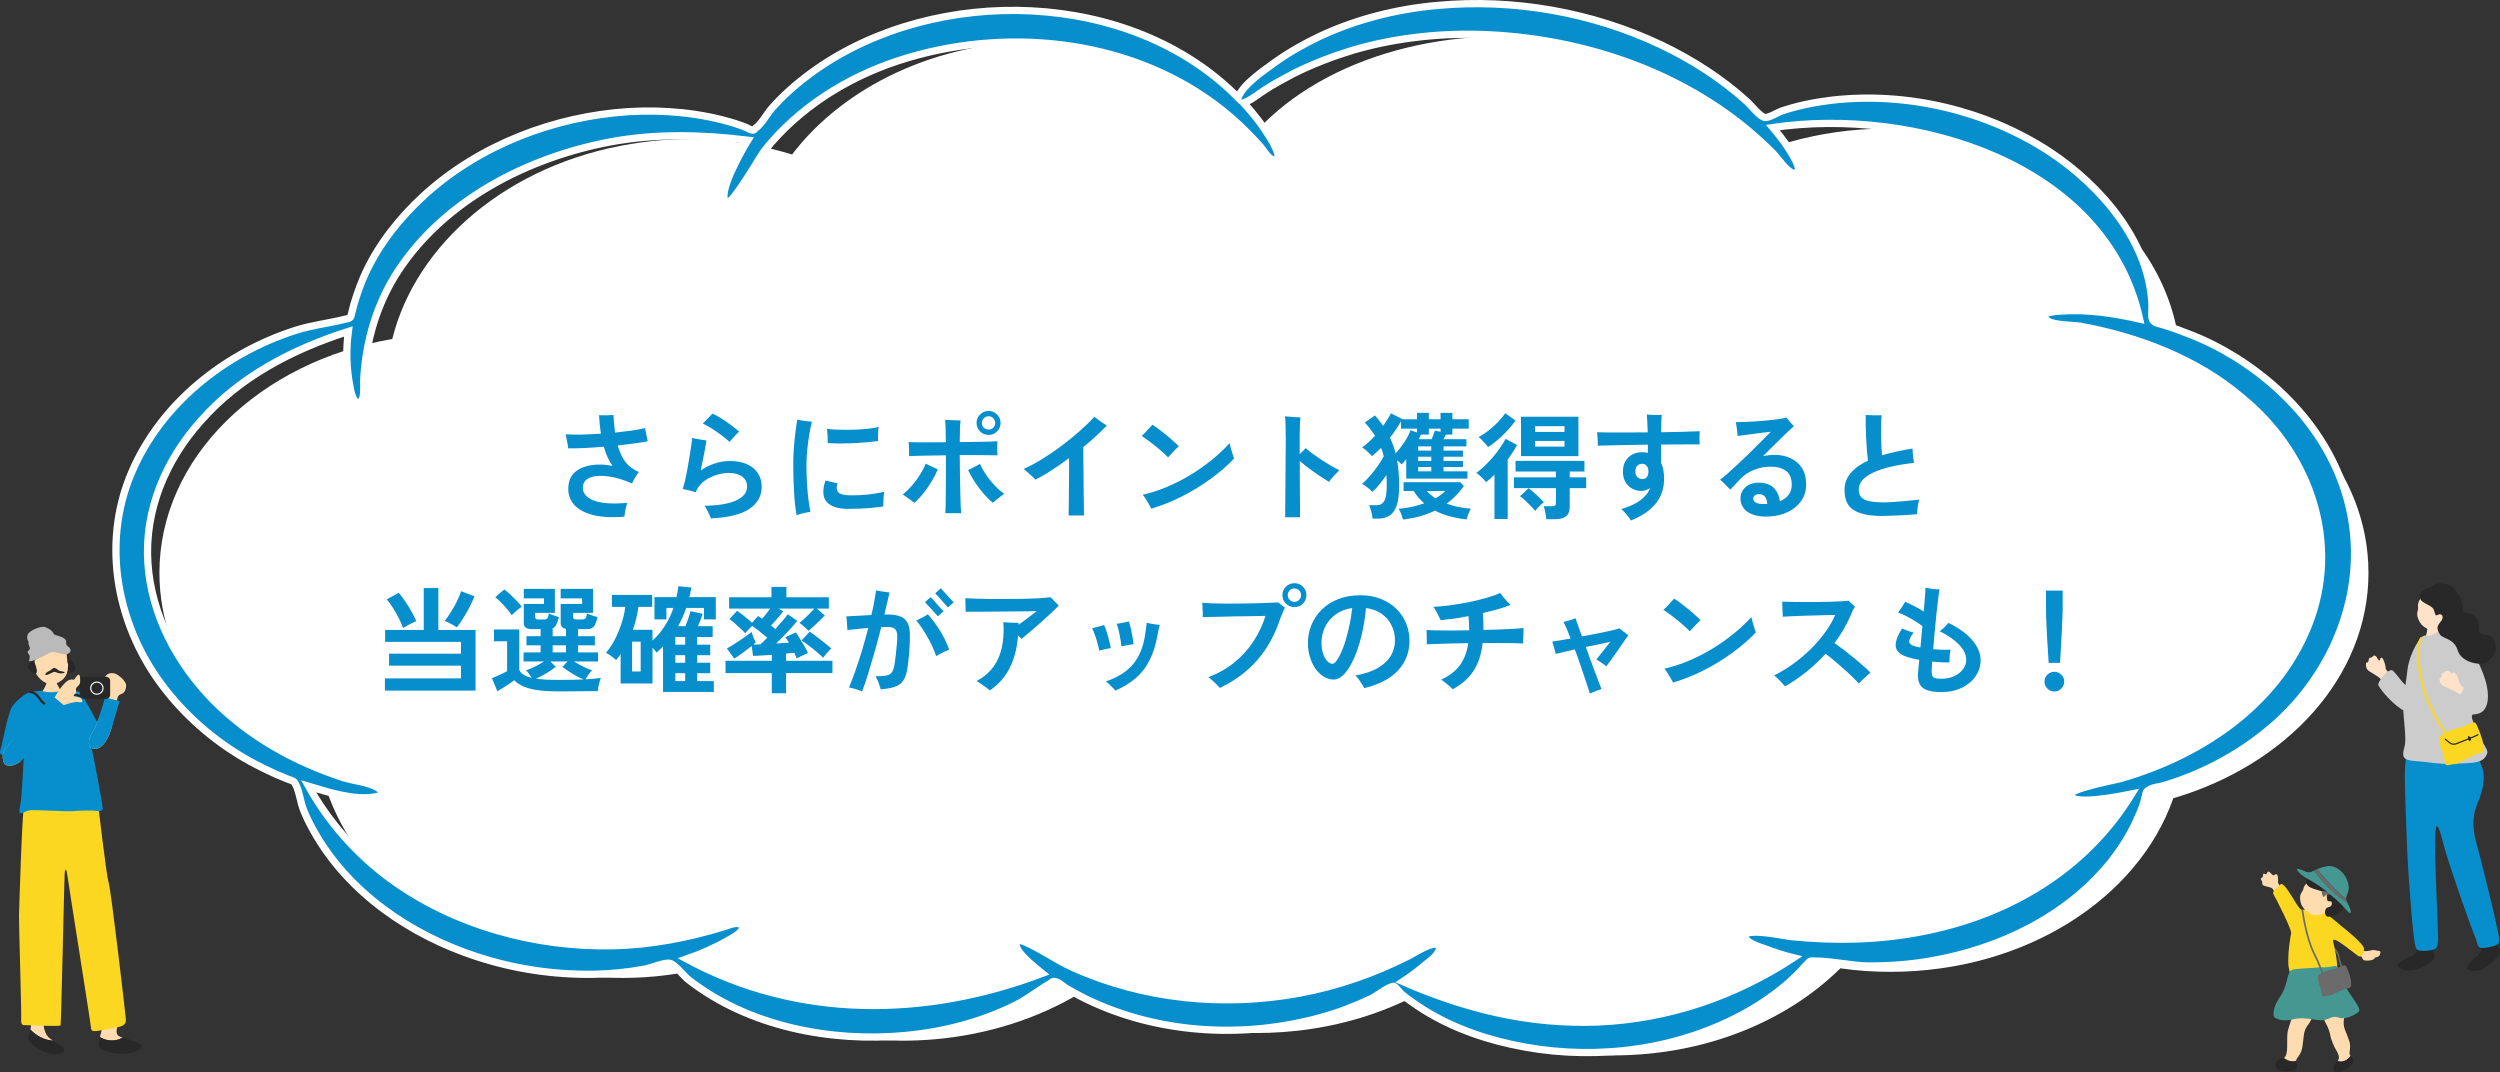
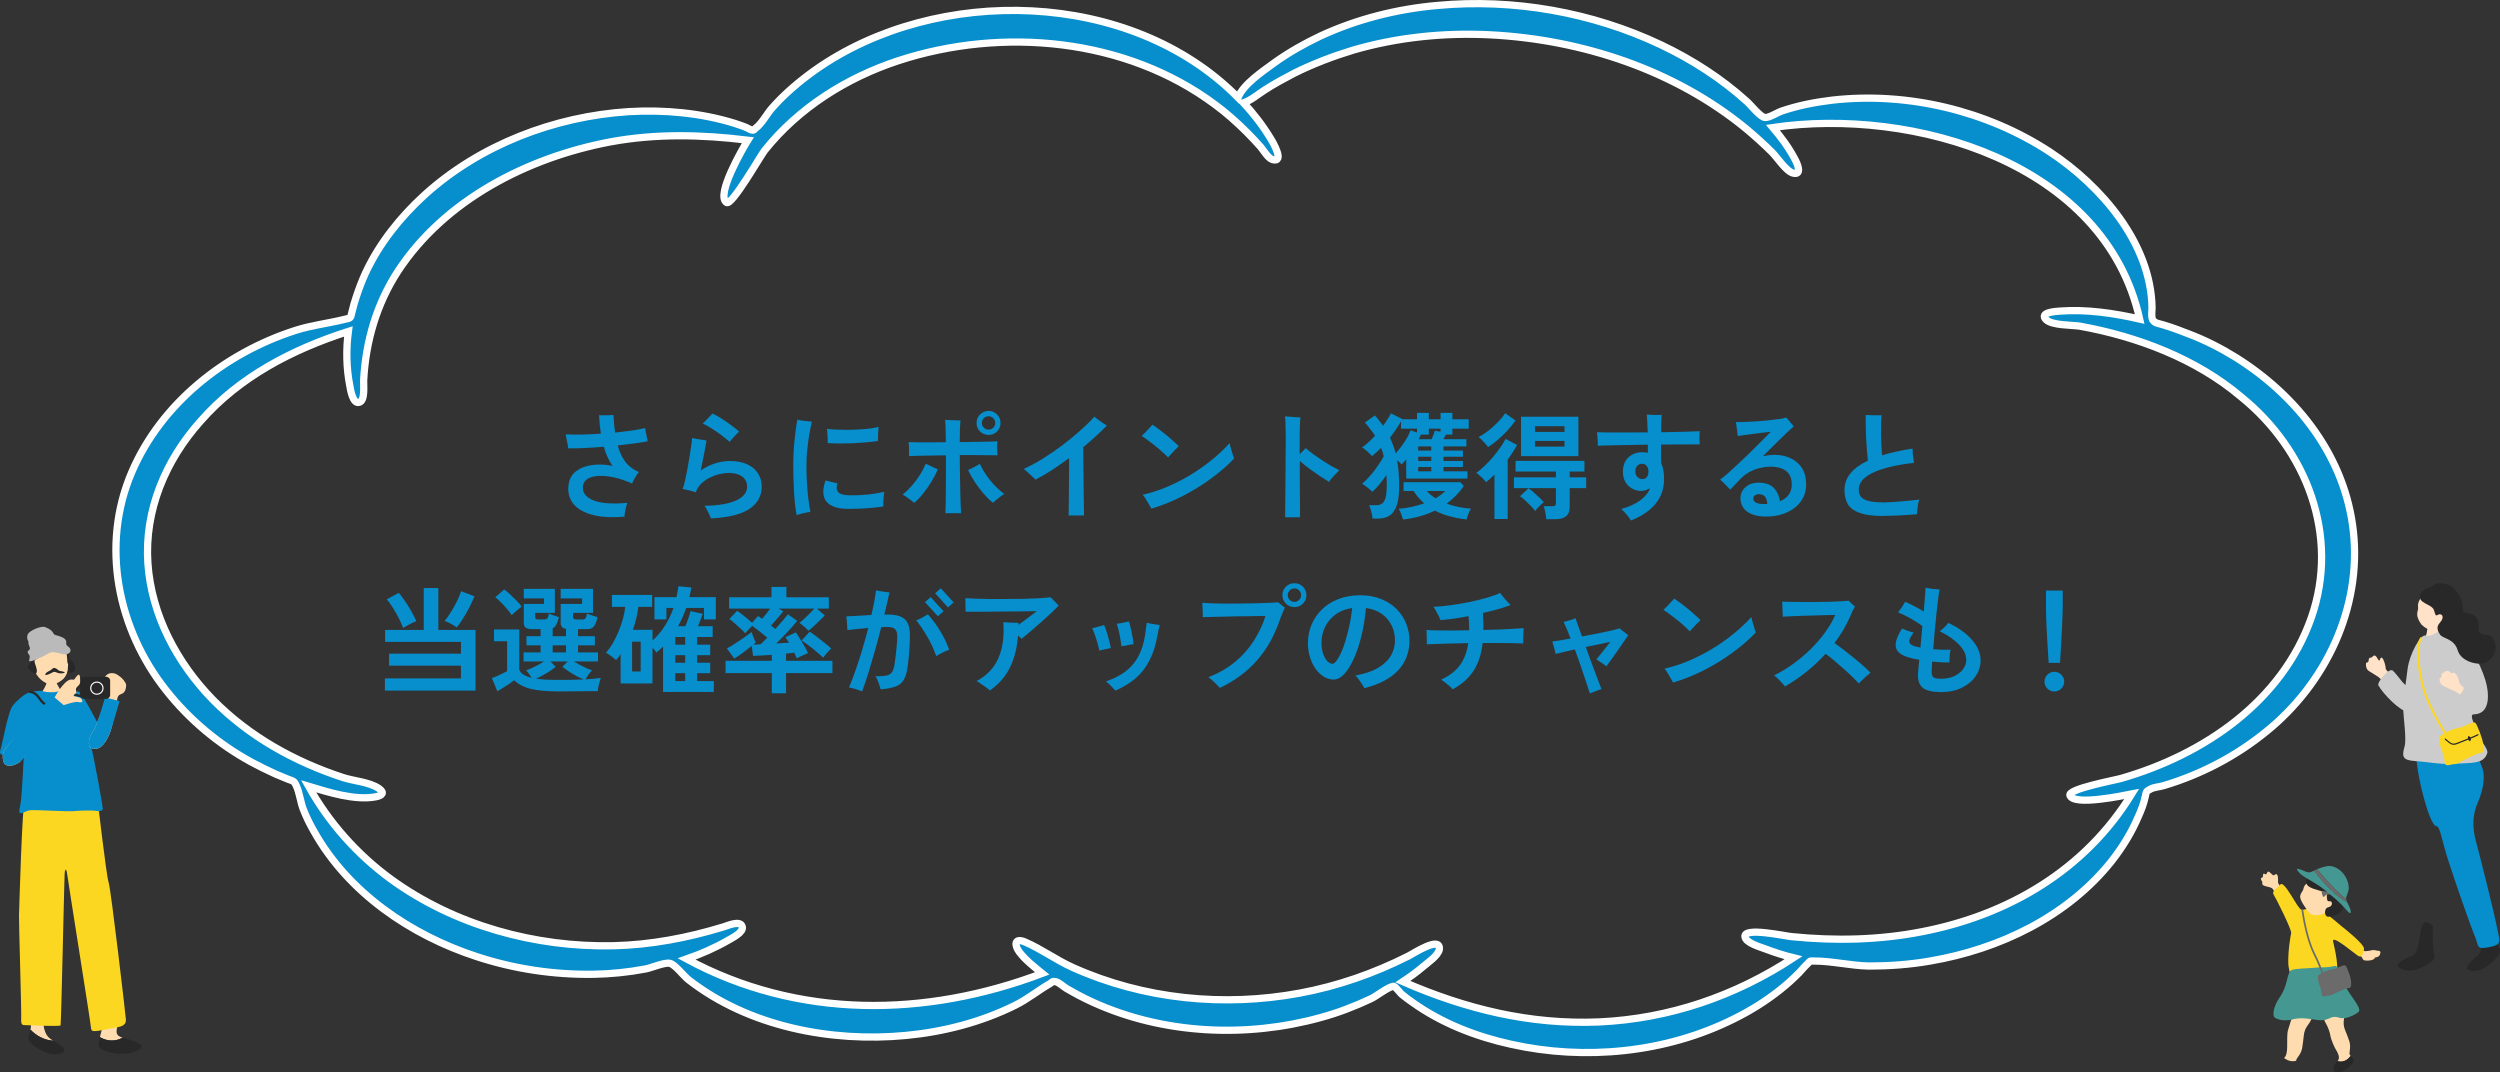
<svg xmlns="http://www.w3.org/2000/svg" width="690" height="296" viewBox="0 0 690 296" fill="none">
  <rect x="0" y="0" width="690" height="296" fill="#333333" stroke="none" />
-   <path d="M653.7 158.115C653.7 130.018 632.087 105.982 601.619 96.481C598.45 62.376 563.431 35.498 520.694 35.498C511.106 35.498 502.006 36.878 493.475 39.314C480.312 26.646 461.625 16.902 439.606 12.436C403.45 5.209 368.513 14.547 348.85 34.036C333.981 20.15 312.044 11.38 287.669 11.38C258.5 11.38 232.906 23.886 218.606 42.644C205.037 38.421 189.762 37.122 174.244 39.72C140.2 45.242 114.769 67.329 108.269 93.558C71.544 99.892 44 126.364 44 158.115C44 184.344 62.769 206.918 89.987 217.637C97.219 239.399 117.288 258.157 144.994 266.115C161.081 270.744 177.494 270.988 192.363 267.658C209.344 281.95 234.288 289.583 260.613 286.579C275.562 284.873 289.131 279.92 300.262 272.774C316.35 282.275 336.825 286.903 358.275 284.467C370.381 283.087 381.594 279.595 391.262 274.479C405.644 284.873 424.575 291.288 445.294 291.288C470.563 291.288 493.069 281.95 507.938 267.252C512.406 267.902 517.038 268.227 521.75 268.227C558.881 268.227 590.162 248.007 599.831 220.317C631.275 211.059 653.7 186.698 653.7 158.115Z" fill="white" />
  <path d="M593.965 84.893C593.64 67.109 579.909 51.275 565.771 41.936C548.302 30.486 526.365 25.29 505.646 27.644C500.934 28.213 496.302 29.106 491.752 30.649C490.534 31.055 488.502 32.435 487.202 32.435C485.902 32.435 483.302 29.025 482.084 27.969C475.096 21.635 466.971 16.438 458.44 12.378C439.427 3.365 417.734 -0.452 396.771 1.497C385.64 2.471 374.59 5.232 364.434 9.942C359.965 12.053 355.659 14.489 351.596 17.413C348.427 19.768 343.309 23.097 341.684 26.913C312.109 -3.051 258.565 -4.35 224.927 19.362C220.621 22.447 216.559 25.858 213.065 29.837C211.684 31.38 210.302 34.059 208.677 35.278C207.865 35.846 208.515 35.846 207.621 35.927C207.296 35.927 206.402 35.359 206.159 35.278C205.102 34.79 203.965 34.465 202.827 34.059C193.402 31.136 183.327 30.243 173.496 30.811C153.021 32.111 132.384 39.987 117.109 53.873C110.446 59.963 104.677 67.19 100.859 75.392C99.884 77.503 99.071 79.696 98.34 81.888C97.852 83.35 97.446 84.73 97.121 86.192C96.715 88.06 96.715 87.735 95.09 88.141C90.54 89.278 85.909 89.765 81.44 91.227C62.021 97.479 44.471 111.365 36.346 130.367C27.734 150.505 32.446 173.648 45.852 190.538C52.19 198.578 60.234 205.317 69.252 210.271C71.527 211.489 73.802 212.626 76.159 213.681C77.296 214.169 78.352 214.575 79.49 215.062C81.034 215.63 81.196 215.549 81.765 216.848C82.659 218.797 82.902 221.152 83.634 223.182C84.446 225.293 85.502 227.486 86.64 229.435C96.146 246.406 113.371 258.1 131.571 264.027C141.971 267.438 152.859 269.062 163.827 268.9C168.621 268.818 173.415 268.331 178.127 267.438C179.671 267.194 183.49 265.489 184.952 265.895C186.415 266.301 188.771 269.468 190.071 270.443C206.646 283.354 229.396 287.739 249.952 285.79C260.352 284.816 270.752 282.136 280.096 277.507C283.59 275.802 286.515 273.366 289.765 271.498C290.74 270.93 290.334 270.767 291.309 270.93C292.202 271.092 293.502 272.31 294.315 272.797C296.671 274.178 299.109 275.477 301.627 276.614C321.046 285.465 344.04 286.521 364.515 280.837C369.309 279.537 373.94 277.751 378.409 275.64C379.709 275.071 383.527 272.067 384.746 272.229C385.071 272.31 386.452 274.016 386.777 274.34C387.752 275.152 388.727 275.883 389.784 276.614C397.827 282.379 407.415 286.115 417.084 288.226C437.477 292.774 459.821 290.581 478.509 281.243C482.977 279.05 487.284 276.37 491.184 273.285C493.052 271.823 494.84 270.199 496.546 268.494C497.277 267.763 497.846 266.951 498.659 266.22C499.877 265.083 499.146 265.246 500.771 265.246C505.727 265.246 510.846 266.545 515.884 266.626C521.49 266.626 527.096 266.22 532.702 265.246C551.796 261.997 570.646 252.984 582.834 237.636C585.759 233.901 588.277 229.841 590.146 225.456C590.959 223.669 591.69 221.802 592.096 219.853C592.421 218.472 592.259 218.472 593.477 217.823C594.452 217.254 595.996 217.173 597.134 216.848C607.452 213.763 617.121 208.728 625.49 201.907C641.821 188.752 651.815 167.883 649.54 146.77C647.346 126.225 634.184 109.335 617.04 98.616C612.977 96.099 608.671 93.906 604.202 92.201C601.927 91.308 599.571 90.415 597.134 89.684C596.077 89.359 594.696 89.197 594.29 88.466C593.64 87.978 593.965 85.542 593.965 84.893ZM618.502 109.497C636.621 124.114 645.802 147.907 637.921 170.481C629.796 193.624 608.265 208.241 585.515 214.818C583.89 215.305 570.646 217.742 571.296 219.528C572.352 222.533 586.246 219.528 588.359 219.122C575.521 240.072 554.396 252.497 530.59 257.125C518.646 259.48 506.459 259.724 494.434 258.506C492.646 258.343 481.271 255.826 481.596 258.506C481.84 260.292 485.821 261.348 487.04 261.835C489.64 262.809 492.321 263.703 495.002 264.352C478.915 274.909 460.715 281.161 441.377 282.055C422.284 282.867 404.49 278.482 387.184 270.93C389.134 269.631 391.084 268.25 392.871 266.707C394.009 265.733 397.015 263.703 397.259 261.997C397.665 258.181 390.027 263.215 388.727 263.865C379.221 268.656 369.227 272.148 358.746 274.097C337.784 277.995 315.602 275.802 296.102 267.032C291.552 265.002 287.409 261.916 282.859 259.967C279.934 258.749 279.934 260.861 281.315 262.728C283.021 265.002 285.459 266.87 287.652 268.656C255.477 280.837 220.296 281.324 189.502 264.677C193.484 263.297 197.384 261.591 201.04 259.48C202.015 258.912 205.346 257.288 204.859 255.745C204.29 253.877 200.796 255.501 199.659 255.826C189.827 258.83 179.671 260.779 169.352 261.023C147.74 261.51 125.477 255.42 107.927 242.671C98.584 235.85 90.784 227.08 85.177 217.011C90.54 218.635 97.934 220.99 103.621 219.934C105.49 219.609 106.302 218.797 104.515 217.579C101.996 215.874 97.69 215.549 94.846 214.656C81.359 210.271 68.765 203.287 58.771 193.137C48.859 182.986 41.79 169.75 40.815 155.459C39.84 140.842 45.69 127.037 55.359 116.237C66.084 103.976 80.709 96.424 96.146 91.47C95.496 96.424 95.577 101.539 96.552 106.493C96.715 107.467 97.365 111.609 99.152 111.04C100.859 110.553 100.29 106.249 100.371 104.95C100.94 94.231 103.946 83.918 109.796 74.905C122.715 55.172 145.627 43.479 168.377 39.175C181.052 36.82 193.646 37.145 206.402 38.688C205.184 40.637 197.384 53.954 200.552 55.903C202.015 56.796 209.896 42.992 211.034 41.53C220.459 29.756 233.621 21.473 247.921 16.763C276.684 7.344 310.727 10.51 335.346 28.862C338.434 31.136 341.359 33.735 344.121 36.495C345.421 37.795 346.721 39.175 347.94 40.556C348.752 41.53 349.971 43.641 351.19 44.047C354.684 45.022 351.352 39.256 350.621 38.12C348.509 34.628 345.99 31.38 343.227 28.375C345.259 27.726 347.209 26.02 348.996 24.883C351.596 23.178 354.359 21.716 357.121 20.255C362.321 17.656 367.846 15.545 373.452 13.84C385.721 10.267 398.64 8.968 411.396 9.617C436.665 10.916 462.259 19.362 481.921 35.521C484.44 37.632 486.877 39.825 489.152 42.099C490.452 43.398 493.052 47.377 494.921 47.783C497.521 48.432 496.059 45.103 495.327 43.804C493.702 40.718 491.59 37.876 489.315 35.196C527.909 29.512 580.965 44.778 590.552 88.06C583.484 86.436 575.765 85.299 568.452 85.867C567.152 85.948 562.765 86.273 564.715 88.222C566.34 89.846 571.784 89.684 573.977 90.009C589.821 92.851 606.152 99.022 618.502 109.497Z" fill="#078ECC" stroke="white" stroke-width="2" />
  <path d="M172.344 142.597C168.525 142.917 165.411 142.703 163 141.957C160.589 141.21 158.883 140.079 157.88 138.565C156.899 137.029 156.611 135.258 157.016 133.253C157.293 131.887 157.997 130.789 159.128 129.957C160.259 129.125 161.688 128.591 163.416 128.357C165.144 128.101 167.021 128.175 169.048 128.581C168.024 127.109 167.224 125.349 166.648 123.301C164.835 123.45 163.075 123.567 161.368 123.653C159.661 123.738 158.147 123.77 156.824 123.749C156.803 123.471 156.749 123.098 156.664 122.629C156.579 122.159 156.483 121.679 156.376 121.189C156.291 120.677 156.205 120.239 156.12 119.877C157.421 119.941 158.915 119.962 160.6 119.941C162.285 119.898 164.035 119.813 165.848 119.685C165.72 118.874 165.613 118.053 165.528 117.221C165.443 116.367 165.379 115.493 165.336 114.597C165.955 114.618 166.648 114.629 167.416 114.629C168.184 114.607 168.813 114.575 169.304 114.533C169.347 115.407 169.411 116.25 169.496 117.061C169.581 117.871 169.667 118.65 169.752 119.397C171.331 119.226 172.835 119.045 174.264 118.853C175.693 118.639 176.952 118.405 178.04 118.149C178.125 118.682 178.243 119.301 178.392 120.005C178.541 120.709 178.669 121.306 178.776 121.797C177.667 122.01 176.397 122.213 174.968 122.405C173.539 122.597 172.045 122.778 170.488 122.949C171 124.783 171.715 126.309 172.632 127.525C173.571 128.719 174.808 129.637 176.344 130.277C176.131 130.511 175.896 130.831 175.64 131.237C175.384 131.621 175.149 132.015 174.936 132.421C174.723 132.826 174.563 133.167 174.456 133.445C172.088 132.399 169.912 131.749 167.928 131.493C165.944 131.215 164.323 131.301 163.064 131.749C161.827 132.175 161.112 132.922 160.92 133.989C160.621 135.738 161.485 137.071 163.512 137.989C165.539 138.906 168.749 139.173 173.144 138.789C172.931 139.365 172.749 140.037 172.6 140.805C172.451 141.573 172.365 142.17 172.344 142.597ZM196.216 143.077C196.109 142.757 195.949 142.373 195.736 141.925C195.523 141.477 195.299 141.039 195.064 140.613C194.851 140.165 194.637 139.823 194.424 139.589C198.179 139.546 201.08 139.066 203.128 138.149C205.176 137.21 206.2 135.941 206.2 134.341C206.2 133.125 205.741 132.186 204.824 131.525C203.907 130.863 202.691 130.533 201.176 130.533C200.323 130.533 199.416 130.65 198.456 130.885C197.517 131.119 196.611 131.461 195.736 131.909C194.861 132.357 194.093 132.922 193.432 133.605C192.792 134.266 192.323 135.034 192.024 135.909L191.992 135.877C191.501 135.685 190.883 135.503 190.136 135.333C189.411 135.162 188.835 135.034 188.408 134.949C188.621 134.394 188.835 133.658 189.048 132.741C189.261 131.802 189.475 130.778 189.688 129.669C189.901 128.538 190.093 127.418 190.264 126.309C190.456 125.178 190.616 124.143 190.744 123.205C190.893 122.245 190.989 121.466 191.032 120.869C191.523 120.997 192.173 121.125 192.984 121.253C193.795 121.381 194.467 121.487 195 121.573C194.851 122.511 194.627 123.749 194.328 125.285C194.029 126.799 193.72 128.325 193.4 129.861C194.531 129.05 195.8 128.41 197.208 127.941C198.616 127.471 200.013 127.237 201.4 127.237C203.341 127.237 204.963 127.546 206.264 128.165C207.565 128.762 208.547 129.594 209.208 130.661C209.891 131.727 210.232 132.954 210.232 134.341C210.232 136.879 209.101 138.917 206.84 140.453C204.6 141.967 201.059 142.842 196.216 143.077ZM201.368 121.957C200.813 121.445 200.099 120.858 199.224 120.197C198.349 119.535 197.443 118.906 196.504 118.309C195.565 117.711 194.723 117.242 193.976 116.901C194.339 116.538 194.765 116.101 195.256 115.589C195.768 115.055 196.227 114.575 196.632 114.149C197.421 114.49 198.264 114.949 199.16 115.525C200.056 116.101 200.931 116.709 201.784 117.349C202.637 117.967 203.373 118.554 203.992 119.109C203.736 119.343 203.437 119.642 203.096 120.005C202.755 120.367 202.424 120.73 202.104 121.093C201.805 121.434 201.56 121.722 201.368 121.957ZM219.864 142.181C219.544 140.495 219.309 138.415 219.16 135.941C219.011 133.466 218.936 130.842 218.936 128.069C218.936 126.639 218.989 125.167 219.096 123.653C219.224 122.117 219.373 120.666 219.544 119.301C219.715 117.914 219.885 116.751 220.056 115.813C220.547 115.941 221.197 116.058 222.008 116.165C222.819 116.271 223.512 116.346 224.088 116.389C223.811 117.498 223.555 118.757 223.32 120.165C223.107 121.551 222.925 122.949 222.776 124.357C222.648 125.765 222.584 127.045 222.584 128.197C222.584 129.903 222.627 131.599 222.712 133.285C222.819 134.949 222.957 136.474 223.128 137.861C223.299 139.247 223.48 140.389 223.672 141.285C223.139 141.349 222.488 141.466 221.72 141.637C220.952 141.829 220.333 142.01 219.864 142.181ZM233.976 140.453C231.224 140.431 229.283 139.781 228.152 138.501C227.043 137.221 226.936 135.258 227.832 132.613L231.16 133.413C230.797 134.373 230.84 135.162 231.288 135.781C231.757 136.378 232.888 136.687 234.68 136.709C236.301 136.73 237.944 136.655 239.608 136.485C241.272 136.293 242.755 136.047 244.056 135.749C244.013 136.047 243.96 136.453 243.896 136.965C243.853 137.477 243.821 137.989 243.8 138.501C243.779 139.013 243.779 139.439 243.8 139.781C242.861 139.93 241.805 140.058 240.632 140.165C239.459 140.271 238.285 140.346 237.112 140.389C235.96 140.431 234.915 140.453 233.976 140.453ZM228.44 122.277C228.461 121.85 228.461 121.391 228.44 120.901C228.419 120.389 228.387 119.898 228.344 119.429C228.323 118.959 228.291 118.597 228.248 118.341C228.931 118.447 229.752 118.522 230.712 118.565C231.672 118.607 232.696 118.629 233.784 118.629C234.872 118.629 235.96 118.597 237.048 118.533C238.157 118.469 239.181 118.383 240.12 118.277C241.059 118.149 241.848 117.999 242.488 117.829C242.467 118.149 242.435 118.554 242.392 119.045C242.371 119.514 242.349 119.994 242.328 120.485C242.328 120.954 242.328 121.359 242.328 121.701C241.432 121.85 240.365 121.978 239.128 122.085C237.891 122.191 236.611 122.277 235.288 122.341C233.965 122.383 232.696 122.405 231.48 122.405C230.285 122.383 229.272 122.341 228.44 122.277ZM260.92 141.637C260.963 141.018 260.995 140.133 261.016 138.981C261.037 137.829 261.048 136.517 261.048 135.045C261.069 133.573 261.08 132.026 261.08 130.405C261.08 128.783 261.08 127.205 261.08 125.669C259.608 125.669 258.2 125.69 256.856 125.733C255.533 125.754 254.349 125.775 253.304 125.797C252.28 125.818 251.48 125.85 250.904 125.893C250.925 125.573 250.925 125.178 250.904 124.709C250.904 124.218 250.893 123.727 250.872 123.237C250.851 122.746 250.819 122.341 250.776 122.021C251.48 122.042 252.365 122.063 253.432 122.085C254.499 122.085 255.683 122.085 256.984 122.085C258.307 122.063 259.661 122.053 261.048 122.053C261.048 120.41 261.027 119.087 260.984 118.085C260.941 117.082 260.899 116.346 260.856 115.877C261.411 115.898 262.104 115.93 262.936 115.973C263.789 115.994 264.515 116.015 265.112 116.037C265.048 116.506 264.995 117.21 264.952 118.149C264.909 119.087 264.888 120.378 264.888 122.021C266.36 121.999 267.768 121.978 269.112 121.957C270.456 121.935 271.661 121.914 272.728 121.893C273.816 121.85 274.669 121.818 275.288 121.797C275.267 122.095 275.245 122.501 275.224 123.013C275.224 123.503 275.235 123.994 275.256 124.485C275.277 124.975 275.299 125.37 275.32 125.669C274.68 125.647 273.816 125.637 272.728 125.637C271.661 125.615 270.456 125.605 269.112 125.605C267.768 125.605 266.36 125.605 264.888 125.605C264.888 126.586 264.899 127.685 264.92 128.901C264.941 130.095 264.963 131.322 264.984 132.581C265.005 133.818 265.027 135.023 265.048 136.197C265.069 137.37 265.101 138.437 265.144 139.397C265.187 140.335 265.229 141.082 265.272 141.637H260.92ZM274.04 138.757C273.229 138.117 272.387 137.295 271.512 136.293C270.659 135.29 269.848 134.223 269.08 133.093C268.333 131.941 267.704 130.821 267.192 129.733C267.448 129.605 267.779 129.445 268.184 129.253C268.589 129.039 269.005 128.826 269.432 128.613C269.859 128.378 270.2 128.186 270.456 128.037C271.139 129.53 272.077 131.034 273.272 132.549C274.467 134.042 275.768 135.301 277.176 136.325C276.92 136.474 276.589 136.698 276.184 136.997C275.8 137.295 275.416 137.605 275.032 137.925C274.648 138.245 274.317 138.522 274.04 138.757ZM252.344 138.789C252.067 138.554 251.725 138.287 251.32 137.989C250.936 137.69 250.541 137.402 250.136 137.125C249.752 136.847 249.421 136.634 249.144 136.485C250.04 135.781 250.893 134.959 251.704 134.021C252.515 133.082 253.251 132.09 253.912 131.045C254.573 129.999 255.107 128.975 255.512 127.973C255.789 128.101 256.141 128.271 256.568 128.485C256.995 128.698 257.421 128.901 257.848 129.093C258.275 129.285 258.605 129.434 258.84 129.541C258.392 130.629 257.805 131.759 257.08 132.933C256.376 134.106 255.608 135.205 254.776 136.229C253.965 137.253 253.155 138.106 252.344 138.789ZM272.856 120.037C271.939 120.037 271.149 119.717 270.488 119.077C269.848 118.437 269.528 117.658 269.528 116.741C269.528 115.823 269.848 115.045 270.488 114.405C271.149 113.743 271.939 113.413 272.856 113.413C273.773 113.413 274.552 113.743 275.192 114.405C275.832 115.045 276.152 115.823 276.152 116.741C276.152 117.658 275.832 118.437 275.192 119.077C274.552 119.717 273.773 120.037 272.856 120.037ZM272.856 118.565C273.368 118.565 273.795 118.394 274.136 118.053C274.499 117.69 274.68 117.253 274.68 116.741C274.68 116.229 274.499 115.791 274.136 115.429C273.795 115.066 273.368 114.885 272.856 114.885C272.344 114.885 271.907 115.066 271.544 115.429C271.181 115.791 271 116.229 271 116.741C271 117.253 271.181 117.69 271.544 118.053C271.907 118.394 272.344 118.565 272.856 118.565ZM294.936 142.277C294.957 141.871 294.968 141.242 294.968 140.389C294.989 139.535 295 138.543 295 137.413C295.021 136.261 295.032 135.045 295.032 133.765C295.053 132.485 295.064 131.215 295.064 129.957C295.064 128.698 295.064 127.525 295.064 126.437C293.464 127.631 291.875 128.741 290.296 129.765C288.717 130.789 287.213 131.663 285.784 132.389C285.592 132.154 285.283 131.845 284.856 131.461C284.429 131.055 283.992 130.661 283.544 130.277C283.117 129.893 282.787 129.605 282.552 129.413C284.28 128.645 286.061 127.685 287.896 126.533C289.752 125.381 291.555 124.143 293.304 122.821C295.075 121.477 296.707 120.133 298.2 118.789C299.715 117.445 300.995 116.186 302.04 115.013C302.296 115.226 302.637 115.493 303.064 115.813C303.491 116.133 303.928 116.442 304.376 116.741C304.845 117.039 305.219 117.274 305.496 117.445C303.619 119.386 301.443 121.381 298.968 123.429C298.968 124.538 298.979 125.829 299 127.301C299.021 128.773 299.043 130.298 299.064 131.877C299.085 133.434 299.096 134.927 299.096 136.357C299.117 137.786 299.139 139.023 299.16 140.069C299.181 141.114 299.192 141.85 299.192 142.277H294.936ZM317.784 140.389C317.635 140.111 317.411 139.717 317.112 139.205C316.813 138.671 316.504 138.149 316.184 137.637C315.864 137.125 315.597 136.762 315.384 136.549C317.496 136.079 319.64 135.397 321.816 134.501C324.013 133.583 326.157 132.506 328.248 131.269C330.36 130.01 332.355 128.623 334.232 127.109C336.131 125.594 337.848 123.994 339.384 122.309C339.427 122.565 339.501 122.906 339.608 123.333C339.736 123.738 339.864 124.165 339.992 124.613C340.12 125.061 340.237 125.466 340.344 125.829C340.472 126.17 340.568 126.405 340.632 126.533C338.776 128.495 336.611 130.373 334.136 132.165C331.683 133.957 329.059 135.567 326.264 136.997C323.469 138.405 320.643 139.535 317.784 140.389ZM322.392 126.245C322.008 125.839 321.517 125.37 320.92 124.837C320.323 124.282 319.672 123.727 318.968 123.173C318.264 122.597 317.571 122.063 316.888 121.573C316.227 121.061 315.629 120.645 315.096 120.325C315.373 120.069 315.715 119.738 316.12 119.333C316.525 118.906 316.909 118.49 317.272 118.085C317.656 117.679 317.923 117.391 318.072 117.221C318.584 117.541 319.181 117.957 319.864 118.469C320.547 118.981 321.24 119.525 321.944 120.101C322.648 120.677 323.299 121.242 323.896 121.797C324.515 122.33 324.995 122.789 325.336 123.173C325.101 123.386 324.792 123.685 324.408 124.069C324.045 124.453 323.672 124.847 323.288 125.253C322.925 125.637 322.627 125.967 322.392 126.245ZM354.712 142.757C354.712 142.415 354.712 141.807 354.712 140.933C354.733 140.058 354.744 139.013 354.744 137.797C354.765 136.559 354.776 135.226 354.776 133.797C354.797 132.346 354.808 130.863 354.808 129.349C354.829 127.834 354.84 126.373 354.84 124.965C354.861 123.535 354.872 122.245 354.872 121.093C354.872 119.642 354.851 118.373 354.808 117.285C354.787 116.175 354.733 115.386 354.648 114.917C354.989 114.938 355.427 114.97 355.96 115.013C356.515 115.055 357.059 115.098 357.592 115.141C358.147 115.162 358.595 115.183 358.936 115.205C358.872 115.61 358.819 116.25 358.776 117.125C358.733 117.978 358.712 119.066 358.712 120.389V125.349C359.395 124.709 359.949 124.154 360.376 123.685C360.973 124.218 361.667 124.773 362.456 125.349C363.245 125.925 364.067 126.49 364.92 127.045C365.795 127.599 366.637 128.122 367.448 128.613C368.28 129.082 369.016 129.477 369.656 129.797C369.144 130.287 368.621 130.821 368.088 131.397C367.555 131.973 367.128 132.506 366.808 132.997C366.061 132.527 365.208 131.983 364.248 131.365C363.309 130.725 362.349 130.053 361.368 129.349C360.408 128.623 359.533 127.919 358.744 127.237C358.744 128.773 358.744 130.362 358.744 132.005C358.765 133.647 358.776 135.215 358.776 136.709C358.797 138.181 358.808 139.461 358.808 140.549C358.808 141.615 358.808 142.351 358.808 142.757H354.712ZM378.84 143.141C378.797 142.65 378.68 142.021 378.488 141.253C378.296 140.506 378.093 139.898 377.88 139.429H379.992C380.931 139.429 381.624 139.034 382.072 138.245C382.52 137.434 382.744 136.026 382.744 134.021C382.744 132.997 382.712 132.026 382.648 131.109C382.051 131.983 381.421 132.826 380.76 133.637C380.12 134.426 379.459 135.13 378.776 135.749C378.435 135.386 377.987 134.991 377.432 134.565C376.899 134.117 376.397 133.775 375.928 133.541C376.632 132.965 377.357 132.239 378.104 131.365C378.872 130.49 379.587 129.573 380.248 128.613C380.931 127.653 381.485 126.757 381.912 125.925C381.827 125.519 381.72 125.125 381.592 124.741C381.464 124.357 381.325 123.983 381.176 123.621C380.771 124.026 380.355 124.421 379.928 124.805C379.523 125.189 379.107 125.551 378.68 125.893C378.509 125.679 378.253 125.413 377.912 125.093C377.592 124.773 377.251 124.463 376.888 124.165C376.525 123.866 376.205 123.642 375.928 123.493C376.547 123.066 377.155 122.575 377.752 122.021C378.349 121.466 378.936 120.879 379.512 120.261C379.107 119.642 378.669 119.034 378.2 118.437C377.752 117.818 377.251 117.21 376.696 116.613L379.48 114.661C379.907 115.13 380.301 115.61 380.664 116.101C381.048 116.57 381.411 117.05 381.752 117.541C382.179 116.922 382.573 116.325 382.936 115.749C383.32 115.173 383.64 114.618 383.896 114.085L387.032 115.653L387 115.717H391.096V113.957H394.36V115.717H397.592V113.957H400.856V115.717H405.368V118.309H400.856V119.941H399.064C398.979 120.111 398.872 120.314 398.744 120.549C398.637 120.762 398.52 120.986 398.392 121.221H404.728V123.205H398.424V124.357H403.768V126.053H398.424V127.237H403.768V128.901H398.424V130.085H405.016V132.101H388.12V126.757C387.907 127.034 387.683 127.301 387.448 127.557C387.235 127.791 387.032 128.005 386.84 128.197C386.669 127.983 386.477 127.781 386.264 127.589C386.051 127.397 385.827 127.215 385.592 127.045C385.976 129.157 386.168 131.482 386.168 134.021C386.168 136.346 385.944 138.17 385.496 139.493C385.048 140.815 384.387 141.754 383.512 142.309C382.659 142.863 381.581 143.141 380.28 143.141H378.84ZM387.256 143.397C387.107 142.906 386.925 142.383 386.712 141.829C386.52 141.295 386.296 140.826 386.04 140.421C387.341 140.314 388.579 140.133 389.752 139.877C390.947 139.599 392.056 139.279 393.08 138.917C392.525 138.426 392.003 137.903 391.512 137.349C391.021 136.794 390.573 136.186 390.168 135.525H387.384V133.093H403.064L404.024 134.149C402.723 136.005 401.144 137.626 399.288 139.013C400.291 139.375 401.347 139.674 402.456 139.909C403.587 140.143 404.76 140.303 405.976 140.389C405.848 140.581 405.699 140.858 405.528 141.221C405.379 141.583 405.229 141.957 405.08 142.341C404.952 142.746 404.856 143.087 404.792 143.365C403.171 143.194 401.624 142.906 400.152 142.501C398.68 142.117 397.315 141.594 396.056 140.933C393.496 142.17 390.563 142.991 387.256 143.397ZM385.208 125.157C386.061 124.197 386.872 123.141 387.64 121.989C388.408 120.815 388.963 119.738 389.304 118.757L391.096 119.365V118.309H386.68V116.261C386.275 117.007 385.805 117.765 385.272 118.533C384.76 119.301 384.216 120.058 383.64 120.805C383.96 121.487 384.248 122.191 384.504 122.917C384.781 123.642 385.016 124.389 385.208 125.157ZM391.608 121.221H395.128C395.299 120.837 395.469 120.421 395.64 119.973C395.811 119.525 395.939 119.151 396.024 118.853L397.592 119.173V118.309H394.36V119.941H392.184C392.099 120.133 392.003 120.335 391.896 120.549C391.811 120.762 391.715 120.986 391.608 121.221ZM396.216 137.541C397.325 136.879 398.211 136.207 398.872 135.525H393.816C394.435 136.25 395.235 136.922 396.216 137.541ZM391.416 130.085H395.032V128.901H391.416V130.085ZM391.416 127.237H395.032V126.053H391.416V127.237ZM391.416 124.357H395.032V123.205H391.416V124.357ZM419.8 125.893V115.013H435.64V125.893H419.8ZM426.776 143.301C426.733 142.767 426.648 142.159 426.52 141.477C426.392 140.815 426.243 140.229 426.072 139.717H428.312C428.76 139.717 429.059 139.663 429.208 139.557C429.357 139.45 429.432 139.183 429.432 138.757V134.725H417.848V131.749H429.432V130.149H418.296V127.205H437.304V130.149H433.24V131.749H437.784V134.725H433.24V139.877C433.24 141.071 432.909 141.935 432.248 142.469C431.608 143.023 430.595 143.301 429.208 143.301H426.776ZM412.472 143.237V131.013C412.088 131.397 411.704 131.759 411.32 132.101C410.936 132.442 410.541 132.773 410.136 133.093C409.987 132.837 409.752 132.549 409.432 132.229C409.112 131.887 408.771 131.567 408.408 131.269C408.067 130.949 407.747 130.703 407.448 130.533C408.109 130.063 408.824 129.466 409.592 128.741C410.381 127.994 411.16 127.183 411.928 126.309C412.696 125.413 413.389 124.517 414.008 123.621C414.648 122.725 415.16 121.893 415.544 121.125L418.712 122.821C418.349 123.482 417.944 124.154 417.496 124.837C417.069 125.519 416.611 126.191 416.12 126.853V143.237H412.472ZM410.712 123.397C410.52 123.119 410.264 122.81 409.944 122.469C409.645 122.106 409.325 121.754 408.984 121.413C408.664 121.071 408.365 120.815 408.088 120.645C409.027 120.133 409.965 119.514 410.904 118.789C411.843 118.042 412.707 117.253 413.496 116.421C414.307 115.589 414.957 114.799 415.448 114.053L418.296 116.069C417.635 117.007 416.877 117.935 416.024 118.853C415.171 119.77 414.285 120.623 413.368 121.413C412.472 122.181 411.587 122.842 410.712 123.397ZM423.704 141.029C423.405 140.602 422.989 140.122 422.456 139.589C421.944 139.055 421.421 138.543 420.888 138.053C420.355 137.562 419.896 137.199 419.512 136.965L421.88 134.757C422.52 135.205 423.235 135.802 424.024 136.549C424.835 137.274 425.528 137.957 426.104 138.597C425.699 138.917 425.261 139.311 424.792 139.781C424.323 140.25 423.96 140.666 423.704 141.029ZM423.672 123.269H431.8V121.701H423.672V123.269ZM423.672 119.205H431.8V117.637H423.672V119.205ZM450.136 143.653C449.859 143.162 449.464 142.618 448.952 142.021C448.461 141.445 447.971 140.933 447.48 140.485C449.635 139.887 451.395 139.077 452.76 138.053C454.147 137.007 455.021 135.898 455.384 134.725C455.021 134.959 454.627 135.151 454.2 135.301C453.795 135.429 453.379 135.493 452.952 135.493C452.056 135.493 451.224 135.279 450.456 134.853C449.688 134.426 449.069 133.818 448.6 133.029C448.152 132.239 447.928 131.301 447.928 130.213C447.928 128.549 448.419 127.237 449.4 126.277C450.403 125.295 451.725 124.805 453.368 124.805C453.624 124.805 453.869 124.826 454.104 124.869C454.36 124.89 454.595 124.922 454.808 124.965V122.725C452.952 122.746 451.128 122.778 449.336 122.821C447.565 122.842 445.955 122.874 444.504 122.917C443.053 122.938 441.88 122.97 440.984 123.013C441.005 122.671 441.005 122.277 440.984 121.829C440.963 121.359 440.931 120.901 440.888 120.453C440.867 119.983 440.835 119.599 440.792 119.301C441.645 119.322 442.797 119.343 444.248 119.365C445.72 119.365 447.363 119.365 449.176 119.365C450.989 119.365 452.856 119.354 454.776 119.333C454.755 118.266 454.712 117.285 454.648 116.389C454.605 115.493 454.563 114.831 454.52 114.405C454.861 114.426 455.288 114.458 455.8 114.501C456.312 114.522 456.824 114.533 457.336 114.533C457.848 114.533 458.275 114.522 458.616 114.501C458.595 114.97 458.563 115.61 458.52 116.421C458.499 117.231 458.488 118.191 458.488 119.301C460.643 119.258 462.659 119.215 464.536 119.173C466.413 119.13 467.939 119.077 469.112 119.013C469.069 119.482 469.048 120.09 469.048 120.837C469.048 121.562 469.069 122.17 469.112 122.661C468.045 122.639 466.627 122.639 464.856 122.661C463.085 122.661 461.165 122.671 459.096 122.693C458.84 122.693 458.627 122.693 458.456 122.693V127.749C459.032 128.943 459.309 130.479 459.288 132.357C459.245 135.002 458.435 137.263 456.856 139.141C455.299 140.997 453.059 142.501 450.136 143.653ZM453.304 132.229C453.795 132.229 454.189 132.058 454.488 131.717C454.808 131.354 454.968 130.842 454.968 130.181C454.968 129.498 454.808 128.965 454.488 128.581C454.168 128.197 453.763 128.005 453.272 128.005C452.675 128.005 452.205 128.197 451.864 128.581C451.523 128.965 451.352 129.498 451.352 130.181C451.352 130.778 451.544 131.269 451.928 131.653C452.312 132.037 452.771 132.229 453.304 132.229ZM488.056 142.565C486.264 142.629 484.781 142.426 483.608 141.957C482.456 141.509 481.613 140.869 481.08 140.037C480.547 139.205 480.312 138.287 480.376 137.285C480.483 135.962 481.059 134.927 482.104 134.181C483.149 133.413 484.515 133.103 486.2 133.253C487.715 133.381 488.888 133.903 489.72 134.821C490.552 135.738 491.064 136.911 491.256 138.341C493.475 137.423 494.563 135.855 494.52 133.637C494.499 131.951 493.965 130.725 492.92 129.957C491.875 129.189 490.488 128.805 488.76 128.805C487.075 128.805 485.507 129.103 484.056 129.701C482.627 130.277 481.411 131.087 480.408 132.133C479.789 132.773 479.224 133.37 478.712 133.925C478.2 134.458 477.816 134.863 477.56 135.141C477.197 134.735 476.739 134.266 476.184 133.733C475.651 133.178 475.171 132.73 474.744 132.389C475.32 131.962 476.003 131.407 476.792 130.725C477.581 130.021 478.435 129.242 479.352 128.389C480.291 127.514 481.229 126.629 482.168 125.733C483.107 124.815 484.003 123.93 484.856 123.077C485.731 122.223 486.499 121.455 487.16 120.773C487.843 120.09 488.365 119.557 488.728 119.173C488.323 119.194 487.736 119.258 486.968 119.365C486.2 119.45 485.357 119.557 484.44 119.685C483.544 119.791 482.659 119.909 481.784 120.037C480.931 120.143 480.205 120.239 479.608 120.325C479.587 120.026 479.544 119.642 479.48 119.173C479.437 118.682 479.373 118.202 479.288 117.733C479.224 117.242 479.16 116.837 479.096 116.517C479.757 116.517 480.589 116.495 481.592 116.453C482.595 116.41 483.661 116.357 484.792 116.293C485.923 116.207 487.032 116.111 488.12 116.005C489.208 115.898 490.179 115.781 491.032 115.653C491.907 115.525 492.568 115.386 493.016 115.237C493.165 115.407 493.368 115.642 493.624 115.941C493.88 116.239 494.136 116.549 494.392 116.869C494.669 117.167 494.904 117.423 495.096 117.637C494.605 118.063 493.901 118.714 492.984 119.589C492.088 120.442 491.085 121.423 489.976 122.533C488.867 123.621 487.736 124.741 486.584 125.893C487.117 125.786 487.651 125.701 488.184 125.637C488.717 125.573 489.261 125.541 489.816 125.541C491.459 125.541 492.92 125.85 494.2 126.469C495.501 127.066 496.536 127.951 497.304 129.125C498.072 130.298 498.467 131.759 498.488 133.509C498.531 135.279 498.093 136.837 497.176 138.181C496.259 139.525 495.011 140.57 493.432 141.317C491.853 142.085 490.061 142.501 488.056 142.565ZM486.68 139.109C486.851 139.109 487.032 139.109 487.224 139.109C487.416 139.109 487.597 139.098 487.768 139.077C487.725 138.33 487.555 137.722 487.256 137.253C486.957 136.783 486.509 136.506 485.912 136.421C485.315 136.335 484.835 136.41 484.472 136.645C484.109 136.858 483.917 137.146 483.896 137.509C483.875 137.999 484.099 138.394 484.568 138.693C485.037 138.97 485.741 139.109 486.68 139.109ZM519.512 142.405C516.973 142.405 514.936 142.138 513.4 141.605C511.864 141.093 510.755 140.314 510.072 139.269C509.411 138.202 509.08 136.869 509.08 135.269C509.08 133.498 509.635 131.951 510.744 130.629C511.853 129.285 513.453 128.122 515.544 127.141C515.437 126.287 515.341 125.285 515.256 124.133C515.171 122.959 515.096 121.765 515.032 120.549C514.989 119.311 514.957 118.17 514.936 117.125C514.915 116.058 514.915 115.194 514.936 114.533C515.32 114.554 515.8 114.575 516.376 114.597C516.952 114.618 517.507 114.629 518.04 114.629C518.595 114.607 519.021 114.597 519.32 114.597C519.256 115.215 519.213 115.994 519.192 116.933C519.171 117.871 519.16 118.874 519.16 119.941C519.181 121.007 519.213 122.042 519.256 123.045C519.32 124.047 519.384 124.922 519.448 125.669C520.664 125.285 521.976 124.943 523.384 124.645C524.792 124.325 526.285 124.047 527.864 123.813C527.885 124.175 527.907 124.602 527.928 125.093C527.971 125.583 528.024 126.074 528.088 126.565C528.152 127.034 528.216 127.429 528.28 127.749C523.245 128.325 519.437 129.242 516.856 130.501C514.296 131.738 513.016 133.274 513.016 135.109C513.016 135.919 513.219 136.591 513.624 137.125C514.029 137.637 514.744 138.021 515.768 138.277C516.813 138.533 518.275 138.661 520.152 138.661C520.749 138.661 521.496 138.629 522.392 138.565C523.288 138.501 524.216 138.426 525.176 138.341C526.157 138.255 527.053 138.17 527.864 138.085C528.675 137.999 529.283 137.935 529.688 137.893C529.581 138.255 529.475 138.703 529.368 139.237C529.283 139.77 529.219 140.282 529.176 140.773C529.133 141.263 529.112 141.647 529.112 141.925C528.536 141.989 527.843 142.042 527.032 142.085C526.221 142.149 525.357 142.202 524.44 142.245C523.544 142.287 522.659 142.319 521.784 142.341C520.931 142.383 520.173 142.405 519.512 142.405ZM106.232 190.597V187.237H127.224V183.717H107.384V180.421H127.224V177.157H106.296V173.861H116.952V162.309H120.984V173.861H131.256V190.597H106.232ZM126.072 173.157C125.816 172.965 125.485 172.751 125.08 172.517C124.675 172.282 124.259 172.058 123.832 171.845C123.405 171.631 123.032 171.482 122.712 171.397C123.267 170.735 123.843 169.914 124.44 168.933C125.059 167.951 125.624 166.949 126.136 165.925C126.648 164.879 127.021 163.962 127.256 163.173L130.968 164.581C130.584 165.519 130.115 166.533 129.56 167.621C129.005 168.687 128.419 169.711 127.8 170.693C127.203 171.653 126.627 172.474 126.072 173.157ZM111.256 173.317C110.979 172.549 110.595 171.674 110.104 170.693C109.613 169.711 109.069 168.751 108.472 167.813C107.896 166.853 107.32 166.053 106.744 165.413L110.072 163.621C110.669 164.325 111.267 165.125 111.864 166.021C112.483 166.917 113.048 167.834 113.56 168.773C114.093 169.711 114.541 170.597 114.904 171.429C114.605 171.535 114.221 171.706 113.752 171.941C113.304 172.175 112.845 172.421 112.376 172.677C111.928 172.911 111.555 173.125 111.256 173.317ZM154.04 190.821C151.779 190.821 149.869 190.703 148.312 190.469C146.776 190.255 145.496 189.914 144.472 189.445C143.448 188.997 142.595 188.431 141.912 187.749C141.528 188.047 141.059 188.389 140.504 188.773C139.949 189.135 139.384 189.498 138.808 189.861C138.232 190.223 137.72 190.533 137.272 190.789L135.768 187.173C136.131 187.045 136.579 186.863 137.112 186.629C137.645 186.394 138.168 186.149 138.68 185.893C139.213 185.637 139.64 185.423 139.96 185.253V176.997H136.344V173.733H143.32V184.837C143.683 185.882 144.824 186.629 146.744 187.077C146.531 186.714 146.285 186.351 146.008 185.989C145.731 185.605 145.453 185.274 145.176 184.997C145.624 184.869 146.136 184.677 146.712 184.421C147.309 184.143 147.917 183.845 148.536 183.525C149.155 183.183 149.699 182.863 150.168 182.565H144.504V180.069H149.208V178.117H145.304V175.589H149.208V173.637H146.808C146.019 173.637 145.443 173.498 145.08 173.221C144.739 172.943 144.568 172.506 144.568 171.909V166.693H150.136V165.157H144.568V162.533H153.144V169.157H147.704V170.277C147.704 170.746 147.992 170.981 148.568 170.981H150.104C150.552 170.981 150.872 170.874 151.064 170.661C151.256 170.426 151.395 169.978 151.48 169.317C151.693 169.402 151.971 169.519 152.312 169.669C152.675 169.797 153.037 169.925 153.4 170.053C153.763 170.159 154.051 170.245 154.264 170.309C154.051 171.162 153.816 171.845 153.56 172.357C153.304 172.869 152.963 173.221 152.536 173.413V175.589H156.216V173.573C155.235 173.423 154.744 172.869 154.744 171.909V166.693H160.664V165.157H154.744V162.533H163.672V169.157H158.168V170.277C158.168 170.746 158.456 170.981 159.032 170.981H160.632C161.08 170.981 161.4 170.874 161.592 170.661C161.784 170.426 161.923 169.978 162.008 169.317C162.221 169.402 162.509 169.519 162.872 169.669C163.256 169.797 163.64 169.925 164.024 170.053C164.408 170.159 164.707 170.245 164.92 170.309C164.664 171.482 164.333 172.335 163.928 172.869C163.523 173.381 162.936 173.637 162.168 173.637H159.544V175.589H164.184V178.117H159.544V180.069H165.048V182.565H158.392C158.883 182.863 159.437 183.183 160.056 183.525C160.675 183.845 161.283 184.143 161.88 184.421C162.477 184.677 162.989 184.869 163.416 184.997C163.075 185.317 162.733 185.722 162.392 186.213C162.072 186.682 161.805 187.109 161.592 187.493C163.299 187.407 164.717 187.279 165.848 187.109C165.741 187.343 165.624 187.695 165.496 188.165C165.368 188.613 165.251 189.071 165.144 189.541C165.059 190.031 165.005 190.437 164.984 190.757C164.387 190.757 163.608 190.757 162.648 190.757C161.709 190.778 160.696 190.789 159.608 190.789C158.541 190.81 157.517 190.821 156.536 190.821C155.555 190.821 154.723 190.821 154.04 190.821ZM154.04 187.653C155.427 187.653 156.707 187.642 157.88 187.621C159.053 187.599 160.131 187.567 161.112 187.525C160.493 187.269 159.811 186.949 159.064 186.565C158.339 186.159 157.635 185.733 156.952 185.285C156.269 184.837 155.693 184.421 155.224 184.037L156.664 182.565H151.928L153.368 184.037C152.941 184.399 152.419 184.783 151.8 185.189C151.203 185.594 150.563 185.978 149.88 186.341C149.219 186.703 148.579 187.023 147.96 187.301C148.771 187.429 149.677 187.525 150.68 187.589C151.683 187.631 152.803 187.653 154.04 187.653ZM141.24 169.797C140.92 169.285 140.493 168.719 139.96 168.101C139.448 167.482 138.904 166.885 138.328 166.309C137.752 165.711 137.208 165.221 136.696 164.837L139.16 162.693C139.672 163.055 140.227 163.514 140.824 164.069C141.421 164.623 142.008 165.199 142.584 165.797C143.16 166.373 143.629 166.917 143.992 167.429C143.779 167.578 143.491 167.802 143.128 168.101C142.765 168.378 142.403 168.677 142.04 168.997C141.699 169.317 141.432 169.583 141.24 169.797ZM152.536 180.069H156.216V178.117H152.536V180.069ZM183 190.981V178.437C182.723 178.714 182.424 179.002 182.104 179.301C181.805 179.578 181.496 179.845 181.176 180.101C181.069 179.909 180.92 179.695 180.728 179.461C180.536 179.226 180.323 179.002 180.088 178.789V188.645H171.288V180.517C170.925 181.093 170.509 181.647 170.04 182.181C169.72 181.882 169.272 181.519 168.696 181.093C168.141 180.666 167.661 180.357 167.256 180.165C167.896 179.439 168.515 178.575 169.112 177.573C169.709 176.549 170.243 175.461 170.712 174.309C171.203 173.135 171.608 171.962 171.928 170.789C172.248 169.615 172.461 168.517 172.568 167.493H168.888V164.197H179.992V167.493H176.184C175.928 169.605 175.427 171.717 174.68 173.829H180.088V176.805C181.411 175.61 182.552 174.245 183.512 172.709C184.493 171.173 185.283 169.53 185.88 167.781H183.928V170.949H180.632V164.805H186.712C186.819 164.314 186.915 163.823 187 163.333C187.107 162.821 187.181 162.309 187.224 161.797L190.84 162.149C190.755 162.618 190.659 163.077 190.552 163.525C190.467 163.951 190.371 164.378 190.264 164.805H197.56V170.949H194.296V167.781H189.4C189.101 168.677 188.76 169.551 188.376 170.405C187.992 171.237 187.587 172.047 187.16 172.837H189.144C189.443 172.175 189.72 171.45 189.976 170.661C190.253 169.871 190.456 169.21 190.584 168.677L193.944 169.413C193.816 169.839 193.624 170.383 193.368 171.045C193.112 171.685 192.867 172.282 192.632 172.837H196.696V175.813H192.408V177.925H196.024V180.837H192.408V182.917H196.024V185.797H192.408V187.973H197.016V190.981H183ZM174.456 185.317H176.824V177.093H174.456V185.317ZM186.392 187.973H189.112V185.797H186.392V187.973ZM186.392 177.925H189.112V175.813H186.392V177.925ZM186.392 182.917H189.112V180.837H186.392V182.917ZM213.016 191.333V185.765H200.248V182.373H213.016V180.741C211.928 180.805 210.915 180.869 209.976 180.933C209.037 180.975 208.323 181.007 207.832 181.029L207.48 178.277C206.712 178.895 205.869 179.546 204.952 180.229C204.035 180.89 203.267 181.402 202.648 181.765L200.632 178.981C201.016 178.767 201.507 178.479 202.104 178.117C202.723 177.733 203.363 177.317 204.024 176.869C204.707 176.421 205.347 175.983 205.944 175.557C206.563 175.13 207.064 174.757 207.448 174.437C207.512 174.693 207.619 175.013 207.768 175.397C207.917 175.781 208.067 176.154 208.216 176.517C208.387 176.858 208.515 177.125 208.6 177.317C208.408 177.509 208.184 177.701 207.928 177.893C208.184 177.893 208.472 177.893 208.792 177.893C209.133 177.871 209.496 177.85 209.88 177.829C210.136 177.594 210.424 177.327 210.744 177.029C211.064 176.709 211.405 176.367 211.768 176.005C211.149 175.471 210.445 174.895 209.656 174.277C208.867 173.658 208.184 173.146 207.608 172.741C207.288 173.018 206.947 173.359 206.584 173.765C206.221 174.17 205.923 174.511 205.688 174.789C205.325 174.362 204.867 173.903 204.312 173.413C203.779 172.901 203.245 172.421 202.712 171.973C202.179 171.503 201.709 171.13 201.304 170.853L203.448 168.581C203.811 168.815 204.237 169.125 204.728 169.509C205.219 169.893 205.72 170.298 206.232 170.725C206.744 171.151 207.192 171.535 207.576 171.877L209.208 170.021C209.379 170.127 209.549 170.245 209.72 170.373C209.912 170.501 210.115 170.639 210.328 170.789C210.669 170.426 211.043 169.989 211.448 169.477C211.853 168.965 212.227 168.463 212.568 167.973H201.24V164.837H212.92V161.989H217.048V164.837H228.76V167.973H225.464L227.64 169.861C227.277 170.245 226.819 170.703 226.264 171.237C225.731 171.77 225.187 172.293 224.632 172.805C224.077 173.317 223.576 173.743 223.128 174.085C222.829 173.743 222.424 173.359 221.912 172.933C221.421 172.485 220.995 172.143 220.632 171.909C221.016 171.631 221.464 171.258 221.976 170.789C222.509 170.298 223.021 169.797 223.512 169.285C224.024 168.773 224.44 168.335 224.76 167.973H214.904L216.184 168.709C215.928 169.029 215.597 169.434 215.192 169.925C214.787 170.415 214.371 170.906 213.944 171.397C213.517 171.866 213.133 172.282 212.792 172.645C213.027 172.815 213.24 172.986 213.432 173.157C213.645 173.327 213.837 173.477 214.008 173.605C214.755 172.794 215.437 172.015 216.056 171.269C216.696 170.522 217.155 169.946 217.432 169.541L220.024 171.333C219.64 171.845 219.128 172.463 218.488 173.189C217.848 173.893 217.155 174.639 216.408 175.429C215.661 176.197 214.936 176.922 214.232 177.605C214.872 177.562 215.491 177.519 216.088 177.477C216.685 177.434 217.24 177.402 217.752 177.381C217.581 177.082 217.411 176.805 217.24 176.549C217.069 176.271 216.909 176.047 216.76 175.877L219.64 174.533C219.939 174.917 220.301 175.471 220.728 176.197C221.176 176.901 221.613 177.626 222.04 178.373C222.467 179.098 222.787 179.727 223 180.261C222.765 180.346 222.445 180.485 222.04 180.677C221.635 180.847 221.229 181.029 220.824 181.221C220.44 181.413 220.141 181.583 219.928 181.733C219.843 181.541 219.736 181.306 219.608 181.029C219.501 180.751 219.373 180.463 219.224 180.165C218.925 180.186 218.573 180.218 218.168 180.261C217.784 180.303 217.379 180.346 216.952 180.389V182.373H229.752V185.765H216.952V191.333H213.016ZM227.192 181.541C226.915 181.242 226.52 180.879 226.008 180.453C225.517 180.005 224.984 179.546 224.408 179.077C223.832 178.607 223.256 178.17 222.68 177.765C222.125 177.359 221.645 177.029 221.24 176.773L223.48 174.341C224.099 174.746 224.792 175.247 225.56 175.845C226.328 176.421 227.064 176.997 227.768 177.573C228.472 178.127 229.016 178.597 229.4 178.981C229.101 179.258 228.717 179.663 228.248 180.197C227.779 180.73 227.427 181.178 227.192 181.541ZM237.944 190.821C237.731 190.735 237.389 190.607 236.92 190.437C236.451 190.287 235.971 190.138 235.48 189.989C234.989 189.861 234.605 189.775 234.328 189.733C234.968 188.218 235.597 186.554 236.216 184.741C236.856 182.927 237.464 181.05 238.04 179.109C238.616 177.146 239.149 175.215 239.64 173.317C238.595 173.402 237.56 173.498 236.536 173.605C235.533 173.69 234.648 173.786 233.88 173.893C233.88 173.615 233.859 173.242 233.816 172.773C233.795 172.303 233.763 171.823 233.72 171.333C233.677 170.842 233.635 170.437 233.592 170.117C234.488 170.074 235.555 170.021 236.792 169.957C238.029 169.871 239.267 169.797 240.504 169.733C240.803 168.474 241.059 167.279 241.272 166.149C241.485 164.997 241.656 163.93 241.784 162.949C242.253 163.034 242.861 163.141 243.608 163.269C244.355 163.397 244.984 163.482 245.496 163.525C245.304 164.399 245.091 165.349 244.856 166.373C244.621 167.397 244.365 168.474 244.088 169.605H244.824C247.021 169.583 248.611 169.978 249.592 170.789C250.573 171.599 251.085 172.975 251.128 174.917C251.149 176.047 251.117 177.242 251.032 178.501C250.968 179.759 250.872 180.943 250.744 182.053C250.637 183.141 250.52 184.037 250.392 184.741C250.157 186.127 249.763 187.205 249.208 187.973C248.675 188.719 247.907 189.253 246.904 189.573C245.923 189.914 244.643 190.138 243.064 190.245C242.936 189.754 242.744 189.157 242.488 188.453C242.253 187.749 241.965 187.151 241.624 186.661C242.968 186.661 243.992 186.586 244.696 186.437C245.421 186.287 245.933 185.957 246.232 185.445C246.552 184.933 246.787 184.154 246.936 183.109C247.064 182.319 247.171 181.487 247.256 180.613C247.363 179.717 247.448 178.853 247.512 178.021C247.597 177.167 247.64 176.421 247.64 175.781C247.661 174.735 247.459 174.021 247.032 173.637C246.627 173.231 245.891 173.029 244.824 173.029C244.611 173.029 244.365 173.039 244.088 173.061C243.832 173.061 243.544 173.071 243.224 173.093C242.691 175.226 242.115 177.381 241.496 179.557C240.877 181.733 240.269 183.791 239.672 185.733C239.075 187.674 238.499 189.37 237.944 190.821ZM258.392 181.093C257.773 179.279 256.973 177.53 255.992 175.845C255.032 174.138 253.997 172.602 252.888 171.237C253.4 171.045 253.944 170.789 254.52 170.469C255.117 170.149 255.64 169.839 256.088 169.541C257.347 170.949 258.499 172.517 259.544 174.245C260.589 175.973 261.4 177.669 261.976 179.333C261.4 179.525 260.781 179.791 260.12 180.133C259.459 180.453 258.883 180.773 258.392 181.093ZM258.872 170.085C258.808 170.021 258.605 169.807 258.264 169.445C257.923 169.061 257.528 168.623 257.08 168.133C256.632 167.642 256.237 167.215 255.896 166.853C255.555 166.469 255.352 166.245 255.288 166.181L256.888 164.805C256.952 164.869 257.155 165.093 257.496 165.477C257.837 165.861 258.221 166.298 258.648 166.789C259.096 167.258 259.491 167.685 259.832 168.069C260.173 168.431 260.376 168.645 260.44 168.709L258.872 170.085ZM261.656 167.653C261.613 167.61 261.475 167.461 261.24 167.205C261.005 166.927 260.717 166.607 260.376 166.245C260.056 165.861 259.725 165.487 259.384 165.125C259.064 164.762 258.776 164.453 258.52 164.197C258.285 163.941 258.147 163.791 258.104 163.749L259.672 162.373C259.736 162.437 259.939 162.661 260.28 163.045C260.621 163.407 261.005 163.834 261.432 164.325C261.88 164.794 262.275 165.221 262.616 165.605C262.957 165.967 263.16 166.181 263.224 166.245L261.656 167.653ZM273.208 190.565C273.037 190.394 272.728 190.138 272.28 189.797C271.832 189.477 271.352 189.146 270.84 188.805C270.349 188.442 269.912 188.165 269.528 187.973C272.323 186.501 274.317 184.421 275.512 181.733C276.728 179.045 277.197 175.706 276.92 171.717C277.24 171.738 277.677 171.77 278.232 171.813C278.808 171.834 279.373 171.855 279.928 171.877C280.483 171.898 280.877 171.909 281.112 171.909V172.453C281.731 172.005 282.371 171.535 283.032 171.045C283.693 170.554 284.301 170.095 284.856 169.669C285.432 169.242 285.859 168.911 286.136 168.677C285.837 168.677 285.293 168.687 284.504 168.709C283.715 168.709 282.755 168.719 281.624 168.741C280.515 168.741 279.32 168.751 278.04 168.773C276.781 168.773 275.523 168.783 274.264 168.805C273.005 168.805 271.832 168.815 270.744 168.837C269.656 168.837 268.739 168.837 267.992 168.837C267.245 168.837 266.755 168.837 266.52 168.837C266.52 168.559 266.509 168.197 266.488 167.749C266.488 167.279 266.477 166.799 266.456 166.309C266.456 165.818 266.456 165.413 266.456 165.093C267.053 165.135 267.917 165.178 269.048 165.221C270.179 165.263 271.469 165.295 272.92 165.317C274.392 165.317 275.928 165.317 277.528 165.317C279.149 165.317 280.739 165.306 282.296 165.285C283.853 165.242 285.293 165.189 286.616 165.125C287.96 165.039 289.069 164.943 289.944 164.837C290.264 165.114 290.637 165.487 291.064 165.957C291.491 166.426 291.875 166.821 292.216 167.141C291.704 167.674 291.011 168.357 290.136 169.189C289.283 169.999 288.344 170.853 287.32 171.749C286.317 172.645 285.336 173.498 284.376 174.309C283.437 175.119 282.627 175.791 281.944 176.325C281.667 176.026 281.347 175.706 280.984 175.365C280.728 178.799 279.971 181.775 278.712 184.293C277.475 186.789 275.64 188.879 273.208 190.565ZM307.832 190.629C307.683 190.415 307.437 190.138 307.096 189.797C306.776 189.455 306.445 189.125 306.104 188.805C305.763 188.485 305.475 188.239 305.24 188.069C308.611 186.917 311.139 185.295 312.824 183.205C314.509 181.114 315.587 178.437 316.056 175.173C316.141 174.597 316.227 173.978 316.312 173.317C316.419 172.655 316.483 172.175 316.504 171.877C316.781 171.941 317.155 172.026 317.624 172.133C318.093 172.218 318.563 172.293 319.032 172.357C319.501 172.421 319.853 172.463 320.088 172.485C320.003 172.783 319.896 173.21 319.768 173.765C319.661 174.298 319.555 174.842 319.448 175.397C318.979 178.085 318.243 180.389 317.24 182.309C316.259 184.229 314.989 185.861 313.432 187.205C311.875 188.527 310.008 189.669 307.832 190.629ZM303.416 179.589C303.309 179.013 303.149 178.362 302.936 177.637C302.744 176.89 302.52 176.154 302.264 175.429C302.008 174.682 301.731 174.01 301.432 173.413C301.901 173.306 302.467 173.157 303.128 172.965C303.789 172.773 304.323 172.623 304.728 172.517C304.963 172.986 305.197 173.605 305.432 174.373C305.688 175.141 305.912 175.93 306.104 176.741C306.317 177.53 306.477 178.234 306.584 178.853C306.136 178.959 305.592 179.077 304.952 179.205C304.312 179.333 303.8 179.461 303.416 179.589ZM309.496 178.373C309.411 177.413 309.251 176.357 309.016 175.205C308.803 174.053 308.536 173.039 308.216 172.165C308.493 172.122 308.845 172.069 309.272 172.005C309.699 171.919 310.125 171.834 310.552 171.749C311 171.642 311.341 171.567 311.576 171.525C311.768 172.058 311.949 172.709 312.12 173.477C312.291 174.223 312.44 174.981 312.568 175.749C312.717 176.517 312.813 177.199 312.856 177.797C312.6 177.818 312.248 177.871 311.8 177.957C311.373 178.042 310.947 178.127 310.52 178.213C310.115 178.277 309.773 178.33 309.496 178.373ZM336.696 189.861C336.461 189.583 336.141 189.253 335.736 188.869C335.352 188.463 334.947 188.079 334.52 187.717C334.115 187.354 333.773 187.087 333.496 186.917C336.312 185.829 338.755 184.431 340.824 182.725C342.915 180.997 344.653 179.045 346.04 176.869C347.448 174.693 348.525 172.399 349.272 169.989C348.888 169.989 348.259 169.999 347.384 170.021C346.531 170.042 345.528 170.063 344.376 170.085C343.245 170.085 342.061 170.095 340.824 170.117C339.587 170.138 338.381 170.17 337.208 170.213C336.035 170.234 334.989 170.255 334.072 170.277C333.155 170.298 332.451 170.319 331.96 170.341C331.981 170.021 331.981 169.605 331.96 169.093C331.939 168.581 331.917 168.079 331.896 167.589C331.875 167.077 331.853 166.671 331.832 166.373C332.536 166.437 333.464 166.49 334.616 166.533C335.789 166.554 337.08 166.575 338.488 166.597C339.896 166.597 341.325 166.586 342.776 166.565C344.248 166.543 345.645 166.522 346.968 166.501C348.312 166.458 349.485 166.415 350.488 166.373C351.512 166.33 352.269 166.287 352.76 166.245C352.995 166.415 353.315 166.671 353.72 167.013C354.147 167.333 354.456 167.567 354.648 167.717C354.477 167.994 354.307 168.357 354.136 168.805C353.987 169.231 353.763 169.765 353.464 170.405C351.971 175.013 349.848 178.906 347.096 182.085C344.365 185.263 340.899 187.855 336.696 189.861ZM357.272 167.557C356.355 167.557 355.565 167.237 354.904 166.597C354.264 165.957 353.944 165.178 353.944 164.261C353.944 163.343 354.264 162.565 354.904 161.925C355.565 161.285 356.355 160.965 357.272 160.965C358.189 160.965 358.968 161.285 359.608 161.925C360.248 162.565 360.568 163.343 360.568 164.261C360.568 165.178 360.248 165.957 359.608 166.597C358.968 167.237 358.189 167.557 357.272 167.557ZM357.272 166.117C357.763 166.117 358.189 165.935 358.552 165.573C358.915 165.21 359.096 164.773 359.096 164.261C359.096 163.749 358.915 163.311 358.552 162.949C358.189 162.586 357.763 162.405 357.272 162.405C356.76 162.405 356.323 162.586 355.96 162.949C355.597 163.311 355.416 163.749 355.416 164.261C355.416 164.773 355.597 165.21 355.96 165.573C356.323 165.935 356.76 166.117 357.272 166.117ZM376.568 189.925C376.397 189.605 376.173 189.231 375.896 188.805C375.619 188.357 375.32 187.919 375 187.493C374.701 187.066 374.392 186.714 374.072 186.437C376.653 185.989 378.744 185.285 380.344 184.325C381.965 183.365 383.149 182.234 383.896 180.933C384.643 179.631 385.016 178.245 385.016 176.773C385.016 175.237 384.696 173.839 384.056 172.581C383.437 171.301 382.531 170.245 381.336 169.413C380.163 168.581 378.723 168.047 377.016 167.813C376.76 170.522 376.344 173.071 375.768 175.461C375.192 177.829 374.499 179.919 373.688 181.733C372.877 183.546 371.992 184.975 371.032 186.021C370.072 187.045 369.069 187.557 368.024 187.557C367.171 187.557 366.317 187.311 365.464 186.821C364.632 186.33 363.875 185.637 363.192 184.741C362.531 183.823 361.997 182.746 361.592 181.509C361.187 180.271 360.984 178.917 360.984 177.445C360.984 175.738 361.304 174.095 361.944 172.517C362.584 170.938 363.523 169.53 364.76 168.293C365.997 167.055 367.512 166.085 369.304 165.381C371.096 164.655 373.144 164.293 375.448 164.293C377.624 164.293 379.555 164.645 381.24 165.349C382.925 166.031 384.344 166.959 385.496 168.133C386.648 169.306 387.523 170.639 388.12 172.133C388.717 173.626 389.016 175.173 389.016 176.773C389.016 180.037 387.96 182.799 385.848 185.061C383.736 187.301 380.643 188.922 376.568 189.925ZM367.8 183.205C368.163 183.205 368.589 182.831 369.08 182.085C369.592 181.338 370.115 180.282 370.648 178.917C371.181 177.53 371.672 175.898 372.12 174.021C372.589 172.143 372.952 170.074 373.208 167.813C371.395 168.069 369.848 168.677 368.568 169.637C367.309 170.575 366.349 171.727 365.688 173.093C365.048 174.437 364.728 175.855 364.728 177.349C364.728 178.501 364.877 179.525 365.176 180.421C365.475 181.295 365.859 181.978 366.328 182.469C366.797 182.959 367.288 183.205 367.8 183.205ZM400.952 190.245C400.76 190.01 400.472 189.722 400.088 189.381C399.704 189.039 399.299 188.709 398.872 188.389C398.445 188.047 398.072 187.781 397.752 187.589C400.056 186.522 401.795 185.178 402.968 183.557C404.141 181.914 404.899 179.898 405.24 177.509C403.576 177.53 401.976 177.562 400.44 177.605C398.904 177.647 397.549 177.69 396.376 177.733C395.224 177.754 394.36 177.786 393.784 177.829C393.805 177.466 393.805 177.018 393.784 176.485C393.784 175.951 393.773 175.439 393.752 174.949C393.752 174.437 393.741 174.074 393.72 173.861C394.339 173.925 395.245 173.967 396.44 173.989C397.635 174.01 399.011 174.021 400.568 174.021C402.147 173.999 403.789 173.978 405.496 173.957C405.496 172.719 405.432 171.418 405.304 170.053C403.896 170.33 402.531 170.565 401.208 170.757C399.885 170.927 398.691 171.066 397.624 171.173C397.475 170.831 397.283 170.426 397.048 169.957C396.813 169.487 396.568 169.029 396.312 168.581C396.056 168.133 395.821 167.77 395.608 167.493C397.059 167.429 398.637 167.279 400.344 167.045C402.072 166.81 403.789 166.522 405.496 166.181C407.224 165.818 408.835 165.423 410.328 164.997C411.821 164.57 413.059 164.122 414.04 163.653C414.275 163.973 414.563 164.346 414.904 164.773C415.245 165.178 415.597 165.583 415.96 165.989C416.344 166.373 416.664 166.703 416.92 166.981C415.939 167.365 414.787 167.749 413.464 168.133C412.141 168.495 410.744 168.847 409.272 169.189C409.336 170.021 409.379 170.831 409.4 171.621C409.421 172.389 409.432 173.135 409.432 173.861C411.032 173.818 412.557 173.775 414.008 173.733C415.48 173.669 416.781 173.605 417.912 173.541C419.043 173.477 419.907 173.413 420.504 173.349C420.504 173.626 420.493 174.063 420.472 174.661C420.451 175.237 420.429 175.813 420.408 176.389C420.408 176.943 420.408 177.349 420.408 177.605C419.768 177.562 418.872 177.53 417.72 177.509C416.568 177.487 415.256 177.477 413.784 177.477C412.333 177.455 410.808 177.455 409.208 177.477C408.867 180.527 408.035 183.077 406.712 185.125C405.411 187.151 403.491 188.858 400.952 190.245ZM438.808 191.397C438.573 190.607 438.232 189.562 437.784 188.261C437.357 186.938 436.867 185.487 436.312 183.909C435.779 182.33 435.224 180.773 434.648 179.237C433.517 179.493 432.472 179.738 431.512 179.973C430.573 180.186 429.859 180.357 429.368 180.485C429.325 180.207 429.24 179.855 429.112 179.429C428.984 178.981 428.856 178.533 428.728 178.085C428.621 177.637 428.525 177.295 428.44 177.061C428.995 176.997 429.709 176.89 430.584 176.741C431.48 176.591 432.451 176.421 433.496 176.229C433.112 175.226 432.749 174.33 432.408 173.541C432.067 172.751 431.779 172.122 431.544 171.653C431.8 171.589 432.141 171.503 432.568 171.397C432.995 171.269 433.421 171.141 433.848 171.013C434.275 170.863 434.605 170.735 434.84 170.629C435.011 171.077 435.245 171.749 435.544 172.645C435.864 173.519 436.227 174.522 436.632 175.653C438.147 175.375 439.619 175.098 441.048 174.821C442.477 174.522 443.725 174.255 444.792 174.021C445.859 173.765 446.584 173.562 446.968 173.413C447.139 173.541 447.373 173.733 447.672 173.989C447.992 174.223 448.312 174.469 448.632 174.725C448.952 174.959 449.208 175.151 449.4 175.301C449.144 175.685 448.749 176.261 448.216 177.029C447.704 177.775 447.139 178.597 446.52 179.493C445.923 180.367 445.336 181.199 444.76 181.989C444.184 182.778 443.715 183.418 443.352 183.909C443.181 183.738 442.915 183.535 442.552 183.301C442.211 183.045 441.859 182.799 441.496 182.565C441.133 182.309 440.835 182.117 440.6 181.989C440.792 181.754 441.059 181.423 441.4 180.997C441.763 180.57 442.136 180.111 442.52 179.621C442.904 179.13 443.267 178.661 443.608 178.213C443.971 177.765 444.248 177.413 444.44 177.157C443.907 177.263 443.011 177.455 441.752 177.733C440.493 177.989 439.139 178.266 437.688 178.565C438.136 179.781 438.573 180.997 439 182.213C439.448 183.429 439.875 184.57 440.28 185.637C440.685 186.703 441.037 187.642 441.336 188.453C441.635 189.242 441.859 189.818 442.008 190.181C441.752 190.266 441.411 190.383 440.984 190.533C440.579 190.703 440.173 190.863 439.768 191.013C439.363 191.162 439.043 191.29 438.808 191.397ZM461.784 188.389C461.635 188.111 461.411 187.717 461.112 187.205C460.813 186.671 460.504 186.149 460.184 185.637C459.864 185.125 459.597 184.762 459.384 184.549C461.496 184.079 463.64 183.397 465.816 182.501C468.013 181.583 470.157 180.506 472.248 179.269C474.36 178.01 476.355 176.623 478.232 175.109C480.131 173.594 481.848 171.994 483.384 170.309C483.427 170.565 483.501 170.906 483.608 171.333C483.736 171.738 483.864 172.165 483.992 172.613C484.12 173.061 484.237 173.466 484.344 173.829C484.472 174.17 484.568 174.405 484.632 174.533C482.776 176.495 480.611 178.373 478.136 180.165C475.683 181.957 473.059 183.567 470.264 184.997C467.469 186.405 464.643 187.535 461.784 188.389ZM466.392 174.245C466.008 173.839 465.517 173.37 464.92 172.837C464.323 172.282 463.672 171.727 462.968 171.173C462.264 170.597 461.571 170.063 460.888 169.573C460.227 169.061 459.629 168.645 459.096 168.325C459.373 168.069 459.715 167.738 460.12 167.333C460.525 166.906 460.909 166.49 461.272 166.085C461.656 165.679 461.923 165.391 462.072 165.221C462.584 165.541 463.181 165.957 463.864 166.469C464.547 166.981 465.24 167.525 465.944 168.101C466.648 168.677 467.299 169.242 467.896 169.797C468.515 170.33 468.995 170.789 469.336 171.173C469.101 171.386 468.792 171.685 468.408 172.069C468.045 172.453 467.672 172.847 467.288 173.253C466.925 173.637 466.627 173.967 466.392 174.245ZM492.664 189.445C492.301 188.997 491.832 188.474 491.256 187.877C490.701 187.279 490.168 186.789 489.656 186.405C491.491 185.509 493.272 184.431 495 183.173C496.749 181.893 498.371 180.517 499.864 179.045C501.357 177.551 502.669 176.015 503.8 174.437C504.952 172.837 505.859 171.269 506.52 169.733C505.987 169.733 505.24 169.743 504.28 169.765C503.341 169.786 502.285 169.818 501.112 169.861C499.939 169.882 498.765 169.914 497.592 169.957C496.419 169.999 495.341 170.042 494.36 170.085C493.379 170.127 492.611 170.17 492.056 170.213C492.056 169.893 492.035 169.477 491.992 168.965C491.971 168.453 491.949 167.93 491.928 167.397C491.907 166.842 491.896 166.394 491.896 166.053C492.536 166.074 493.357 166.095 494.36 166.117C495.363 166.138 496.472 166.149 497.688 166.149C498.925 166.149 500.173 166.149 501.432 166.149C502.712 166.127 503.939 166.106 505.112 166.085C506.285 166.042 507.32 165.999 508.216 165.957C509.112 165.914 509.795 165.861 510.264 165.797C510.392 165.925 510.563 166.106 510.776 166.341C511.011 166.554 511.245 166.767 511.48 166.981C511.715 167.194 511.885 167.354 511.992 167.461C511.736 167.802 511.491 168.218 511.256 168.709C511.043 169.199 510.851 169.658 510.68 170.085C510.104 171.386 509.453 172.655 508.728 173.893C508.003 175.109 507.203 176.303 506.328 177.477C507.011 177.946 507.811 178.533 508.728 179.237C509.645 179.941 510.584 180.687 511.544 181.477C512.504 182.245 513.4 183.002 514.232 183.749C515.064 184.474 515.736 185.114 516.248 185.669C515.992 185.861 515.64 186.159 515.192 186.565C514.765 186.949 514.339 187.343 513.912 187.749C513.507 188.133 513.208 188.431 513.016 188.645C512.568 188.133 511.96 187.503 511.192 186.757C510.424 186.01 509.592 185.242 508.696 184.453C507.821 183.663 506.957 182.917 506.104 182.213C505.251 181.487 504.504 180.901 503.864 180.453C502.264 182.202 500.515 183.845 498.616 185.381C496.739 186.895 494.755 188.25 492.664 189.445ZM535.736 191.013C533.347 191.013 531.661 190.618 530.68 189.829C529.699 189.039 529.261 187.727 529.368 185.893C529.411 185.53 529.453 185.029 529.496 184.389C529.56 183.727 529.635 182.97 529.72 182.117C529.101 182.01 528.515 181.893 527.96 181.765C527.405 181.637 526.904 181.498 526.456 181.349C525.261 180.965 524.387 180.453 523.832 179.813C523.277 179.173 523.085 178.341 523.256 177.317C523.427 176.293 523.992 175.013 524.952 173.477C525.507 173.69 526.061 173.903 526.616 174.117C527.192 174.33 527.704 174.49 528.152 174.597C527.256 175.813 526.851 176.687 526.936 177.221C527.043 177.733 527.629 178.138 528.696 178.437C529.08 178.522 529.528 178.618 530.04 178.725C530.125 177.786 530.211 176.815 530.296 175.813C530.403 174.81 530.499 173.807 530.584 172.805C530.029 172.357 529.357 171.898 528.568 171.429C527.779 170.938 526.968 170.479 526.136 170.053C525.304 169.626 524.547 169.285 523.864 169.029C524.205 168.602 524.568 168.101 524.952 167.525C525.336 166.927 525.624 166.447 525.816 166.085C526.435 166.341 527.235 166.725 528.216 167.237C529.197 167.727 530.115 168.239 530.968 168.773C530.989 168.623 531 168.474 531 168.325C531.021 168.154 531.032 167.994 531.032 167.845C531.16 166.522 531.256 165.359 531.32 164.357C531.405 163.333 531.437 162.618 531.416 162.213C531.971 162.319 532.621 162.426 533.368 162.533C534.115 162.618 534.765 162.661 535.32 162.661C535.213 163.173 535.085 164.037 534.936 165.253C534.787 166.447 534.627 167.834 534.456 169.413C534.307 170.991 534.147 172.634 533.976 174.341C533.827 176.047 533.688 177.658 533.56 179.173C534.328 179.237 535.117 179.29 535.928 179.333C536.76 179.354 537.571 179.354 538.36 179.333C538.296 179.61 538.232 179.973 538.168 180.421C538.125 180.869 538.093 181.317 538.072 181.765C538.051 182.191 538.04 182.543 538.04 182.821C537.293 182.842 536.515 182.831 535.704 182.789C534.893 182.746 534.083 182.682 533.272 182.597C533.251 183.194 533.219 183.727 533.176 184.197C533.155 184.666 533.144 185.039 533.144 185.317C533.123 186.106 533.272 186.639 533.592 186.917C533.933 187.194 534.659 187.333 535.768 187.333C537.133 187.333 538.328 187.098 539.352 186.629C540.397 186.138 541.208 185.498 541.784 184.709C542.381 183.919 542.68 183.066 542.68 182.149C542.68 180.698 542.019 179.29 540.696 177.925C539.395 176.559 537.613 175.322 535.352 174.213C535.715 173.978 536.141 173.626 536.632 173.157C537.123 172.687 537.485 172.271 537.72 171.909C540.515 173.231 542.701 174.799 544.28 176.613C545.859 178.426 546.648 180.314 546.648 182.277C546.648 183.813 546.2 185.253 545.304 186.597C544.408 187.919 543.139 188.986 541.496 189.797C539.875 190.607 537.955 191.013 535.736 191.013ZM565.432 182.949C565.389 182.287 565.336 181.423 565.272 180.357C565.208 179.269 565.133 178.106 565.048 176.869C564.984 175.61 564.92 174.383 564.856 173.189C564.813 171.973 564.771 170.906 564.728 169.989C564.707 169.05 564.696 168.378 564.696 167.973V163.013H569.304V167.973C569.304 168.378 569.283 169.05 569.24 169.989C569.219 170.906 569.176 171.973 569.112 173.189C569.069 174.383 569.005 175.61 568.92 176.869C568.856 178.106 568.792 179.269 568.728 180.357C568.664 181.423 568.611 182.287 568.568 182.949H565.432ZM567 190.853C566.253 190.853 565.613 190.586 565.08 190.053C564.547 189.519 564.28 188.879 564.28 188.133C564.28 187.386 564.547 186.746 565.08 186.213C565.613 185.679 566.253 185.413 567 185.413C567.747 185.413 568.387 185.679 568.92 186.213C569.453 186.746 569.72 187.386 569.72 188.133C569.72 188.879 569.453 189.519 568.92 190.053C568.387 190.586 567.747 190.853 567 190.853Z" fill="#078ECC" />
  <g clip-path="url(#clip0_2024_703)">
    <path d="M672.655 171.439C672.514 171.444 670.296 171.358 670.117 171.346C670.055 171.657 670.175 172.925 669.736 174.884C669.4 176.365 667.335 177.464 668.226 177.898C669.367 178.456 673.862 178.413 674.94 177.549C675.918 176.766 675.607 176.238 674.641 175.676C673.853 175.212 673.19 174.122 673.111 173.364C673.032 172.593 672.659 171.644 672.655 171.439Z" fill="#FFE2C7" />
    <path d="M675.794 172.474C674.55 173.887 672.925 174.398 671.681 174.168C670.437 173.939 669.338 173.338 668.388 172.457C667.663 171.588 667.211 170.388 667.157 169.898C667.107 169.447 667.165 168.932 667.31 168.459C667.65 167.352 666.837 167.224 668.065 165.091C668.438 164.444 670.549 161.545 673.936 161.988C676.914 162.375 678.398 169.515 675.794 172.47V172.474Z" fill="#FFE2C7" />
    <path d="M659.473 189.7C658.896 189.159 657.557 188.031 656.931 187.277C656.529 186.792 654.999 186.004 654.107 185.387C653.746 185.136 652.954 184.829 653 183.22C653.017 182.615 653.684 183.067 653.726 182.356C653.8 181.159 654.414 181.674 654.65 181.402C655.061 180.934 655.509 180.525 656.114 181.623C657.084 183.373 656.657 181.198 657.391 181.542C657.831 181.751 658.444 183.509 658.453 184.531C658.453 184.978 660.062 186.315 660.634 186.933C661.115 187.452 660.186 190.377 659.469 189.7H659.473Z" fill="#FFE2C7" />
    <path d="M671.851 263.385C671.693 262.934 671.614 262.389 671.593 261.784C671.515 259.885 671.299 257.429 671.511 255.636C669.943 254.095 668.587 253.737 668.007 257.407C667.43 261.077 667.505 263.142 665.212 264.053C665.191 264.062 665.17 264.07 665.15 264.079C662.881 264.99 660.891 266.216 662.226 267.123C663.578 268.038 665.606 268.141 667.596 267.34C669.587 266.54 672.506 265.254 671.855 263.381L671.851 263.385Z" fill="#282828" />
    <path d="M689.71 261.465C689.436 261.077 689.216 260.571 689.03 260.004C688.441 258.203 687.57 255.904 687.288 254.121C685.364 253.086 683.967 253.133 684.402 256.824C684.838 260.515 685.472 262.474 683.515 264.006C683.498 264.019 683.478 264.036 683.461 264.049C681.529 265.569 679.945 267.319 681.479 267.808C683.021 268.302 684.999 267.821 686.695 266.489C688.391 265.152 690.85 263.087 689.714 261.469L689.71 261.465Z" fill="#282828" />
-     <path d="M666.103 204.371C670.64 203.141 673.538 207.007 673.58 210.417C673.613 213.257 673.186 227.422 672.477 228.035C671.374 228.993 673.045 256.935 672.9 259.349C672.755 261.827 672.56 262.227 669.499 262.401C666.36 262.58 666.754 262.078 666.103 257.518C665.792 255.338 664.644 241.182 664.403 235.277C664.146 228.937 663.732 217.587 663.723 214.253C663.715 210.983 664.188 204.887 666.103 204.367V204.371Z" fill="#078ECC" />
    <path d="M667.239 208.092C667.778 207.892 676.739 208.642 681.624 207.16C682.627 206.858 684.265 209.135 685.248 212.392C686.069 215.109 684.875 219.285 683.888 221.465C682.416 224.722 682.271 228.388 683.436 232.513C683.909 234.195 687.968 249.842 689.552 257.752C690.041 260.183 690.012 260.766 687.288 261.358C683.266 262.231 684.228 261.154 683.096 258.48C681.723 255.236 677.569 243.208 675.786 237.703C673.837 231.683 673.443 228.039 672.477 228.039C670.2 228.039 665.834 208.612 667.239 208.092Z" fill="#078ECC" />
    <path d="M664.714 189.398C663.657 189.559 661.791 186.315 660.414 185.093C659.386 184.178 655.957 188.325 656.442 189.185C657.852 191.675 662.429 196.265 664.49 196.465C665.473 196.559 668.164 194.443 668.691 194.2C669.989 193.596 673.211 190.041 673.567 189.525C675.607 186.596 671.606 184.059 669.599 185.37C668.388 186.162 666.564 189.117 664.714 189.398Z" fill="#CCCCCC" />
    <path d="M669.4 175.408C671.104 175.829 672.58 174.441 673.302 174.13C674.712 173.526 674.235 175.033 675.441 175.271C678.182 175.808 681.981 179.852 682.802 180.968C684.278 182.973 685.182 185.259 685.994 187.827C686.803 190.385 687.84 197.048 682.806 197.163C681.45 197.193 682.868 199.433 683.154 200.987C683.589 203.328 686.898 206.573 686.488 207.858C685.501 210.954 682.2 210.498 677.054 210.813C673.509 211.026 670.121 210.277 666.439 210.034C663.188 209.821 662.836 208.867 663.648 206.096C664.275 203.958 663.329 198.407 663.259 194.911C663.234 193.736 664.337 185.945 664.507 184.57C664.988 180.691 667.982 175.058 669.4 175.408Z" fill="#CCCCCC" />
    <path d="M676.615 204.537C676.511 204.58 676.391 204.559 676.304 204.478C674.512 202.732 671.705 197.9 669.632 192.995C667.658 188.32 666.049 178.911 667.961 175.986C668.052 175.85 668.234 175.812 668.367 175.905C668.5 175.999 668.537 176.186 668.446 176.323C666.841 178.775 668.077 187.805 670.167 192.757C672.211 197.598 674.96 202.345 676.702 204.043C676.818 204.158 676.826 204.35 676.714 204.469C676.685 204.503 676.648 204.525 676.61 204.542L676.615 204.537Z" fill="#FCD722" />
    <path d="M673.355 205.385C673.194 204.167 672.829 203.481 674.015 202.787C675.201 202.089 676.391 201.395 677.444 201.157C678.497 200.918 679.289 200.825 680.434 200.288C681.582 199.752 682.839 199.054 683.274 199.582C683.705 200.109 685.331 204.137 685.351 205.431C685.372 206.726 685.675 207.867 684.406 207.956C683.137 208.041 682.652 208.582 681.043 209.28C679.434 209.978 678.46 210.902 677.332 210.915C676.204 210.924 674.811 211.928 674.707 210.174C674.608 208.42 673.364 205.917 673.351 205.385H673.355Z" fill="#FCD722" />
    <path d="M677.738 205.499C676.698 205.759 676.142 205.282 675.288 204.546C675.139 204.414 674.973 204.273 674.794 204.128C674.724 204.069 674.711 203.962 674.765 203.886C674.819 203.809 674.919 203.796 674.989 203.856C675.172 204.005 675.333 204.145 675.487 204.277C676.453 205.108 676.893 205.487 678.049 205.044C679.235 204.588 683.154 203.064 683.842 202.63C683.921 202.579 684.016 202.609 684.062 202.694C684.108 202.775 684.083 202.881 684.008 202.928C683.311 203.366 679.687 204.78 678.161 205.367C678.012 205.423 677.875 205.47 677.743 205.504L677.738 205.499Z" fill="#282828" />
    <path d="M681.205 203.273C680.935 203.809 681.503 204.801 681.794 204.495C682.084 204.192 681.984 203.924 681.868 203.609C681.748 203.29 681.321 203.043 681.205 203.273Z" fill="#282828" />
    <path d="M678.858 191.603C678.282 191.365 678.17 191.045 677.614 190.824C677.059 190.607 675.595 189.896 674.658 189.44C674.276 189.253 673.48 189.083 673.302 187.541C673.235 186.962 673.932 187.294 673.874 186.613C673.779 185.464 674.434 185.86 674.62 185.57C674.944 185.064 675.748 184.995 676.321 185.562C676.893 186.124 676.677 185.477 677.419 185.694C677.867 185.826 678.527 187.013 678.68 187.984C678.829 188.951 679.547 189.462 679.924 189.704C680.31 189.955 679.153 191.722 678.858 191.599V191.603Z" fill="#FFE2C7" />
    <path d="M668.056 163.955C668.222 163.482 669.151 162.46 670.237 162.226C671.585 161.937 671.742 161.013 673.152 161C675.118 160.983 676.814 161.677 677.639 162.771C678.663 164.125 679.783 165.862 679.758 168.148C679.737 170.069 683.096 168.349 683.946 171.401C684.418 173.091 683.647 174.032 684.626 174.76C685.957 175.748 687.076 174.339 688.362 176.855C689.681 179.427 687.852 182.177 685.77 182.96C683.867 183.68 679.252 182.615 678.335 179.516C677.357 176.199 674.259 176.331 673.451 175.156C672.845 174.271 672.489 173.266 673.011 172.41C673.588 171.474 674.276 171.133 674.131 170.098C674.064 169.626 673.426 169.396 673.04 169.609C672.062 170.145 672.277 169.813 671.763 168.37C671.137 166.607 667.024 166.59 668.056 163.963V163.955Z" fill="#282828" />
  </g>
  <g clip-path="url(#clip1_2024_703)">
    <path d="M13.22 186.859C13.353 186.859 15.077 186.99 15.245 186.973C15.309 187.263 15.523 188.335 15.69 188.689C15.852 189.048 17.044 191.089 17.212 191.265C15.303 192.981 12.641 192.753 11.357 191.203C11.704 191.026 12.757 189.099 12.902 188.392C13.012 187.873 13.22 187.058 13.22 186.859Z" fill="#FFDBB0" />
    <path d="M9.332 183.683C8.927 180.497 9.737 176.603 13.717 176.352C17.698 176.101 19.179 180.097 19.185 183.307C19.358 183.113 19.995 183.033 20.024 183.558C20.041 183.803 19.948 184.265 19.665 184.641C19.335 185.074 18.849 185.12 18.635 185.234C18.467 186.049 18.005 186.807 17.611 187.241C17.044 187.868 15.638 188.808 14.342 188.922C13.307 189.013 11.959 188.198 11.241 187.531C10.564 186.904 10.148 186.288 9.824 185.679C9.598 185.593 9.153 185.576 8.759 185.2C8.418 184.875 8.146 183.94 8.36 183.712C8.696 183.364 9.216 183.592 9.326 183.689L9.332 183.683Z" fill="#FFDBB0" />
    <path d="M12.346 176.004C12.624 175.657 14.244 175.782 15.632 176.164C17.021 176.546 18.681 178.627 18.959 179.322C19.237 180.018 18.687 181.705 19.578 182.195C20.469 182.686 21.03 184.213 20.608 185.069C20.186 185.924 19.034 185.576 18.757 185.593C18.479 185.61 18.976 183.267 18.716 183.125C18.456 182.976 18.623 180.348 18.161 179.693C17.698 179.037 17.247 179.402 16.749 179.613C16.095 179.887 15.164 178.382 14.441 179.556C14.012 180.257 12.971 179.602 12.728 179.145C12.485 178.689 12.005 178.518 11.675 178.826C11.496 178.992 11.224 179.67 11.056 180.326C10.888 180.981 10.084 181.956 9.673 182.173C9.268 182.389 9.806 183.552 9.922 183.934C10.992 187.377 8.343 185.405 7.787 184.419C7.232 183.432 8.817 183.45 8.528 182.11C8.25 180.822 8.898 177.897 10.252 176.603C11.039 175.85 12.126 176.489 12.346 175.993V176.004Z" fill="#282828" />
    <path d="M33.839 286.388C30.299 285.465 33.689 282.66 32.52 279.302C32.52 279.302 30.75 277.489 29.998 278.755C29.425 279.718 28.21 283.566 27.568 286.234C29.512 287.454 31.971 287.471 33.839 286.388Z" fill="#FFDBB0" />
    <path d="M33.868 286.394C33.868 286.394 33.851 286.394 33.845 286.388C31.977 287.477 29.518 287.454 27.574 286.234C27.377 287.066 27.232 287.785 27.18 288.264C26.972 290.276 33.527 291.559 36.738 290.436C40.417 289.147 39.718 287.887 33.868 286.394Z" fill="#282828" />
    <path d="M8.429 284.21C8.736 282.369 8.568 279.929 8.568 278.156C10.344 276.845 11.675 276.845 11.82 280.488C11.97 284.131 12.41 286.023 14.631 287.192C14.655 287.203 14.672 287.215 14.695 287.226C12.427 287.112 10.032 285.938 8.435 284.21H8.429Z" fill="#FFDBB0" />
    <path d="M8.429 284.21C10.032 285.938 12.421 287.112 14.689 287.226C16.882 288.389 18.757 289.826 17.293 290.544C15.812 291.274 13.741 291.125 11.82 290.105C9.899 289.084 7.087 287.483 7.972 285.732C8.187 285.311 8.331 284.786 8.424 284.205L8.429 284.21Z" fill="#282828" />
    <path d="M26.873 220.527C27.041 221.291 29.315 241.569 29.98 243.535C30.646 245.502 34.748 280.807 34.748 281.406C34.748 282.004 34.748 283.099 32.584 283.481C30.42 283.863 27.203 284.575 26.486 284.575C25.768 284.575 25.155 284.74 25.097 283.538C25.04 282.335 18.664 242.498 18.554 241.352C18.444 240.206 17.947 239.055 17.831 241.352C17.715 243.649 16.888 282.608 16.72 282.996C16.552 283.384 7.625 282.939 6.96 282.939C6.295 282.939 5.739 282.996 5.849 281.081C5.959 279.165 5.189 254.686 5.242 252.771C5.294 250.855 6.127 222.34 6.792 221.103C7.457 219.872 26.868 220.527 26.868 220.527H26.873Z" fill="#FCD722" />
    <path d="M7.301 191.453C8.186 190.906 11.143 190.478 11.745 190.746C12.346 191.014 15.847 191.408 16.512 190.501C17.177 189.595 20.915 190.279 21.927 191.054C22.939 191.83 27.394 200.284 27.51 200.78C27.62 201.27 25.821 204.542 25.207 204.668C24.6 204.787 24.438 204.514 25.045 205.825C25.653 207.136 28.372 222.545 28.372 223.149C28.372 223.754 27.597 224.022 26.486 223.805C25.375 223.588 21.603 223.737 20.22 223.879C18.838 224.022 10.015 223.531 8.742 223.588C7.469 223.645 6.856 224.187 6.023 224.409C5.19 224.632 5.19 224.027 5.635 221.952C6.081 219.877 6.468 209.764 6.578 208.561C6.688 207.358 6.798 204.953 6.3 206.703C5.803 208.453 5.201 208.476 5.033 208.801C4.866 209.131 1.412 208.442 0.966 208.396C0.145 208.316 -0.26 207.951 0.185 206.697C0.631 205.443 2.199 196.538 3.419 194.902C4.64 193.26 6.601 191.755 7.301 191.459V191.453Z" fill="#078ECC" />
    <path d="M7.619 175.195C7.781 174.226 11.276 172.595 12.508 173.091C15.141 174.146 14.354 174.995 15.343 175.275C16.332 175.56 18.294 176.033 18.27 177.139C18.247 178.245 18.45 178.079 19.081 178.672C19.711 179.265 19.555 180.194 18.629 180.497C17.704 180.799 17.356 180.508 15.916 180.2C14.475 179.892 14.059 179.915 13.023 180.548C11.988 181.181 9.419 182.361 8.447 182.509C7.469 182.657 8.615 181.506 8.036 180.736C7.041 179.408 8.175 179.727 8.233 179.083C8.291 178.439 7.741 177.863 7.862 177.344C7.984 176.825 7.203 176.614 7.614 175.201L7.619 175.195Z" fill="#BABABA" />
    <path d="M15.933 184.818C15.453 184.447 14.898 184.116 14.435 184.595C13.972 185.074 13.012 185.422 12.78 185.684C12.549 185.941 12.254 186.408 12.821 186.288C13.388 186.169 14.105 185.798 14.464 185.61C14.822 185.422 15.019 185.331 15.575 185.576C16.13 185.821 16.46 185.878 16.992 185.844C17.524 185.81 18.137 185.724 17.709 185.473C17.281 185.217 16.217 185.291 15.933 184.823V184.818Z" fill="#282828" />
    <path d="M24.814 203.436C25.051 202.661 25.716 202.194 26.602 199.987C27.481 197.781 29.523 192.639 29.749 192.132C29.975 191.624 27.95 190.131 28.256 188.922C28.563 187.714 28.939 186.02 30.466 185.804C31.994 185.587 32.833 186.602 33.22 186.819C33.608 187.035 34.881 188.466 34.823 189.127C34.765 189.783 34.701 191.174 33.469 191.556C32.231 191.938 32.399 192.975 32.179 194.15C31.965 195.296 30.952 200.58 30.559 201.663C29.946 203.339 28.575 206.498 26.538 206.651C24.982 206.766 23.981 206.218 24.826 203.436H24.814Z" fill="#FFDBB0" />
    <path d="M24.814 203.436C25.051 202.661 25.716 202.193 26.602 199.987C27.481 197.781 29 192.5 29 192.5L33 193.5C33 193.5 30.952 200.58 30.559 201.663C29.945 203.339 28.574 206.498 26.538 206.651C24.982 206.765 23.981 206.218 24.825 203.436H24.814Z" fill="#078ECC" />
    <path d="M22.818 192.457C23.223 192.457 23.593 192.383 24.178 192.257C24.519 192.189 24.936 192.098 25.485 192.001C27.273 191.681 27.869 190.684 28.505 189.635C28.8 189.145 29.107 188.631 29.564 188.118C29.68 187.987 29.668 187.788 29.535 187.674C29.402 187.56 29.199 187.571 29.084 187.702C28.592 188.255 28.256 188.814 27.961 189.31C27.331 190.353 26.879 191.111 25.381 191.379C24.82 191.482 24.397 191.567 24.056 191.641C22.939 191.875 22.743 191.915 21.464 191.602C20.51 191.368 19.671 190.912 19 190.553C18.415 190.239 18.033 190.028 17.715 190.028C17.536 190.028 17.391 190.171 17.391 190.347C17.391 190.524 17.536 190.667 17.715 190.667C17.871 190.667 18.305 190.906 18.693 191.111C19.358 191.47 20.272 191.966 21.308 192.223C22.008 192.394 22.436 192.468 22.83 192.468L22.818 192.457Z" fill="#282828" />
    <path d="M23.217 186.796H29.286C29.903 186.796 30.403 187.288 30.403 187.896V191.79C30.403 192.397 29.903 192.89 29.286 192.89H23.217C22.601 192.89 22.101 192.397 22.101 191.79V187.896C22.101 187.288 22.601 186.796 23.217 186.796Z" fill="#282828" />
    <path d="M26.735 191.756C25.712 191.756 24.884 190.939 24.884 189.931C24.884 188.924 25.712 188.107 26.735 188.107C27.757 188.107 28.586 188.924 28.586 189.931C28.586 190.939 27.757 191.756 26.735 191.756Z" fill="white" />
    <path d="M26.735 191.442C25.888 191.442 25.202 190.766 25.202 189.931C25.202 189.097 25.888 188.421 26.735 188.421C27.582 188.421 28.268 189.097 28.268 189.931C28.268 190.766 27.582 191.442 26.735 191.442Z" fill="#282828" />
    <path d="M13.584 195.056C14.562 195.056 15.679 194.594 16.836 194.116C17.293 193.927 17.767 193.728 18.253 193.551C20.226 192.827 21.129 191.111 21.921 189.601C22.124 189.213 22.32 188.842 22.523 188.506C22.616 188.358 22.564 188.158 22.413 188.073C22.263 187.982 22.06 188.033 21.973 188.181C21.765 188.529 21.563 188.911 21.354 189.31C20.614 190.724 19.775 192.32 18.034 192.958C17.542 193.141 17.056 193.34 16.593 193.534C14.921 194.23 13.475 194.828 12.537 194.087C11.791 193.5 11.444 193.01 11.108 192.531C10.848 192.154 10.599 191.801 10.188 191.453C9.222 190.621 8.349 190.672 8.308 190.672C8.129 190.684 7.996 190.838 8.013 191.009C8.025 191.185 8.175 191.311 8.354 191.305C8.377 191.305 9.008 191.282 9.76 191.926C10.107 192.223 10.321 192.531 10.57 192.89C10.917 193.38 11.305 193.939 12.127 194.583C12.56 194.925 13.046 195.062 13.579 195.062L13.584 195.056Z" fill="#282828" />
    <path d="M1.377 210.984C0.96 210.631 0.122 208.362 1.556 206.503C2.991 204.645 14.863 192.975 15.233 192.223C15.604 191.47 17.455 188.574 18.739 187.85C20.024 187.126 20.163 187.993 20.637 187.349C21.111 186.705 21.968 185.376 22.078 186.955C22.188 188.534 22.188 188.802 21.337 189.538C20.486 190.273 21.418 191.128 20.955 191.368C20.498 191.607 19.896 192.115 20.834 192.257C21.771 192.4 22.274 192.536 22.604 193.106C22.934 193.677 22.592 194.036 21.482 193.739C20.122 193.671 18.473 194.429 17.704 194.572C16.934 194.714 16.558 195.683 15.575 196.994C14.591 198.306 6.156 209.907 5.259 210.465C2.731 212.044 1.371 210.995 1.371 210.995L1.377 210.984Z" fill="#FFDBB0" />
    <path d="M1.377 210.984C0.96 210.631 0.122 208.362 1.556 206.503C2.991 204.645 14.5 192 14.5 192L18 195C18 195 16.983 196.189 16 197.5C15.017 198.811 6.156 209.907 5.259 210.465C2.731 212.044 1.371 210.995 1.371 210.995L1.377 210.984Z" fill="#078ECC" />
  </g>
  <g clip-path="url(#clip2_2024_703)">
-     <path d="M645.392 264.555C645.113 262.643 643.375 261.15 642.634 260.596C642.588 260.564 642.627 260.455 642.725 260.365C642.822 260.268 642.933 260.223 642.979 260.255C643.727 260.815 645.49 262.328 645.77 264.285C645.932 265.385 646.277 266.254 646.642 266.924C646.505 267.014 646.368 267.098 646.245 267.181C645.887 266.506 645.549 265.649 645.392 264.562V264.555Z" fill="#6B6B6B" />
    <path d="M648.756 291.449C648.555 291.198 648.438 290.947 648.464 290.606C648.516 289.84 648.88 288.604 648.321 287.104C647.767 285.604 647.865 285.817 647.319 284.497C646.772 283.177 646.759 282.353 646.967 281.034C647.175 279.714 646.993 278.446 646.239 277.159C645.484 275.871 644.631 275.749 643.031 275.71C641.43 275.672 641.541 277.127 641.385 278.968C641.261 280.146 641.177 281.176 641.899 282.392C642.621 283.609 643.057 285.025 643.174 285.778C643.35 286.956 644.345 289.138 644.736 289.756C645.158 290.426 645.842 291.707 645.399 292.524C645.315 292.679 645.237 292.782 645.158 292.865C646.499 293.335 647.937 292.666 648.75 291.455L648.756 291.449Z" fill="#FFDBB0" />
    <path d="M648.756 291.449C647.943 292.653 646.505 293.329 645.165 292.859C644.827 293.219 644.54 293.11 644.189 294.268C643.629 296.129 645.256 296.373 646.798 295.575C647.878 295.015 650.298 293.078 649.407 292.144C649.153 291.88 648.925 291.668 648.756 291.455V291.449Z" fill="#282828" />
    <path d="M651.931 262.128C652.686 262.733 653.044 262.495 653.753 262.437C654.456 262.379 654.827 262 655.972 262.373C656.134 262.424 657.143 262.276 656.987 262.991C656.818 263.757 656.701 263.911 656.102 264.143C655.607 264.336 655.471 264.13 655.419 264.452C655.354 264.877 653.773 265.328 652.582 265.051C651.996 264.999 652.081 264.034 651.43 263.892C651.307 263.866 645.75 260.017 644.872 258.878C645.106 258.337 646.056 256.644 646.707 256.528C647.663 256.715 651.84 262.057 651.925 262.128H651.931Z" fill="#FFDBB0" />
    <path d="M629.329 244.555C628.88 244.002 628.723 243.77 628.736 243.454C628.749 243.139 628.775 241.942 628.561 241.536C628.183 240.822 627.741 241.736 627.409 241.575C627.084 241.414 626.557 240.744 626.186 240.59C625.815 240.435 625.737 240.937 625.535 241.234C625.334 241.53 624.839 240.905 624.65 241.234C624.52 241.465 624.729 242.058 624.351 242.199C623.974 242.341 623.928 242.47 624.091 242.856C624.254 243.236 624.481 243.371 624.403 243.712C624.319 244.053 624.41 244.117 624.663 244.33C624.917 244.542 625.783 244.703 626.511 244.903C627.24 245.102 627.377 245.456 627.689 246.042C627.708 246.081 631.202 252.299 631.248 252.37C631.794 252.035 633.31 250.928 633.889 250.587C633.968 249.679 629.407 244.645 629.342 244.555H629.329Z" fill="#FFDBB0" />
    <path d="M643.935 259.837C643.499 257.719 650.214 263.506 650.936 263.886C651.918 264.4 652.361 262.888 652.478 261.929C652.634 260.616 647.097 256.303 646.206 255.588C644.872 254.52 643.467 253.103 641.391 251.829C639.745 250.818 638.684 250.651 637.878 250.612C636.895 250.567 636.147 251.224 635.223 251.095C634.15 250.979 630.467 242.65 629.328 244.175C628.619 245.122 626.817 245.907 627.565 246.988C628.079 247.735 632.542 256.599 632.36 257.519C632.198 258.35 631.469 262.302 631.567 265.939C631.606 267.432 632.601 271.526 634.071 271.333C638.079 270.799 643.701 270.509 644.417 269.602C645.965 267.986 644.338 261.768 643.942 259.843L643.935 259.837Z" fill="#FCD722" />
-     <path d="M630.37 291.996C629.621 292.427 629.55 291.79 628.522 292.788C627.169 294.101 628.437 295.363 630.142 295.62C631.333 295.8 634.319 295.594 633.994 294.191C633.857 293.605 633.714 293.155 633.74 292.756C632.445 293.123 631.391 292.724 630.37 291.99V291.996Z" fill="#282828" />
    <path d="M638.366 278.704C638.327 277.069 633.929 277.39 632.777 280.345C632.211 281.793 631.808 283.39 631.547 284.136C631.144 285.308 631.313 287.477 631.261 288.99C631.235 289.807 631.157 291.526 630.389 291.983C630.383 291.983 630.376 291.983 630.37 291.996C631.391 292.73 632.452 293.129 633.74 292.762C633.753 292.569 633.798 292.389 633.909 292.209C634.319 291.552 635.21 290.676 635.445 288.971C635.679 287.271 635.666 287.522 635.822 285.99C635.978 284.452 636.362 283.712 637.162 282.649C637.962 281.594 638.405 280.339 638.366 278.697V278.704Z" fill="#FFDBB0" />
-     <path d="M641.684 251.964C640.174 252.788 638.6 252.737 637.572 252.164C636.544 251.597 635.763 250.76 635.19 249.73C634.807 248.778 634.768 247.632 634.865 247.201C634.95 246.802 635.158 246.39 635.425 246.029C636.049 245.192 635.373 244.845 637.077 243.409C637.598 242.972 640.298 241.156 643.141 242.54C645.64 243.763 644.839 250.239 641.684 251.964Z" fill="#FFDBB0" />
+     <path d="M641.684 251.964C640.174 252.788 638.6 252.737 637.572 252.164C634.807 248.778 634.768 247.632 634.865 247.201C634.95 246.802 635.158 246.39 635.425 246.029C636.049 245.192 635.373 244.845 637.077 243.409C637.598 242.972 640.298 241.156 643.141 242.54C645.64 243.763 644.839 250.239 641.684 251.964Z" fill="#FFDBB0" />
    <path d="M636.81 242.186C637.097 241.832 638.235 241.24 639.27 241.362C640.558 241.517 640.975 240.777 642.23 241.195C643.987 241.774 645.327 242.997 645.698 243.628C646.485 244.974 646.238 245.791 646.342 246.634C646.524 248.166 648.645 252.222 642.699 253.013C642.146 253.084 641.645 252.601 641.723 251.539C641.924 250.278 642.614 250.529 643.174 250.181C643.753 249.827 643.818 248.649 642.972 248.746C642.276 248.823 642.224 248.43 642.198 247.033C642.165 245.334 634.82 245.92 636.804 242.193L636.81 242.186Z" fill="#282828" />
    <path d="M641.449 245.946C641.066 245.804 640.701 245.843 640.773 246.197C640.844 246.551 640.994 247.162 641.085 247.343C641.176 247.516 641.287 247.735 641.651 247.31C642.015 246.885 642.067 246.866 642.315 246.699C642.555 246.538 642.555 246.583 642.991 246.828C643.427 247.072 643.759 247.297 643.948 247.149C644.136 247.001 644.136 246.725 644.032 246.222C643.922 245.727 643.941 245.225 643.649 245.418C643.356 245.617 643.043 245.888 642.92 246.029C642.79 246.177 642.562 246.3 642.276 246.216C641.983 246.132 641.71 246.062 641.456 245.933L641.449 245.946Z" fill="#6B6B6B" />
    <path d="M642.269 245.939C642.159 246.023 642.016 246.158 642.107 246.467C642.198 246.782 642.295 246.956 642.419 246.976C642.647 247.008 642.673 246.963 642.777 246.763C642.881 246.564 642.842 246.403 642.699 246.145C642.556 245.888 642.438 245.894 642.276 245.946L642.269 245.939Z" fill="#6B6B6B" />
    <path d="M632.237 267.864C633.174 267.252 636.746 267.323 638.815 267.091C640.819 266.866 641.84 267.188 644.033 266.666C645.75 266.254 645.282 268.205 647.273 272.131C648.587 274.732 651.996 278.382 650.975 279.277C649.947 280.171 647.41 281.356 645.965 280.963C644.521 280.577 644.065 280.461 642.38 281.279C640.916 281.993 638.424 281.266 636.472 281.098C634.839 280.957 633.811 281.085 632.536 281.394C630.09 281.987 628.235 281.188 627.826 280.86C627.227 280.39 627.233 278.06 629.315 275.073C631.397 272.086 631.085 269.08 632.237 267.851V267.864Z" fill="#459892" />
    <path d="M639.823 270.689C639.726 269.795 639.465 269.286 640.376 268.797C641.287 268.301 642.204 267.812 643.005 267.651C643.805 267.49 644.41 267.432 645.288 267.059C646.167 266.679 647.136 266.19 647.455 266.583C647.774 266.975 648.912 269.949 648.906 270.902C648.899 271.855 649.101 272.691 648.138 272.736C647.175 272.781 646.798 273.168 645.562 273.657C644.325 274.146 643.571 274.809 642.718 274.796C641.866 274.79 640.786 275.504 640.747 274.217C640.708 272.93 639.823 271.076 639.823 270.689Z" fill="#6B6B6B" />
    <path d="M638.99 263.248C637.032 259.405 636.03 253.509 635.691 251.153C635.672 251.005 635.542 250.895 635.412 250.915C635.275 250.934 635.184 251.069 635.21 251.217C635.555 253.605 636.576 259.579 638.567 263.499C639.693 265.714 640.506 267.87 641.105 269.73C641.248 269.627 641.384 269.524 641.515 269.415C640.916 267.567 640.109 265.437 638.997 263.248H638.99Z" fill="#6B6B6B" />
    <path d="M647.527 248.147C647.449 247.239 648.353 246.145 648.256 244.845C648.015 241.684 645.464 239 642.706 239C642.009 239 640.259 239.592 639.518 239.895C641.964 242.798 644.456 245.778 647.527 248.147Z" fill="#459892" />
    <path d="M647.527 248.147C644.456 245.778 641.964 242.804 639.517 239.895C639.433 239.927 639.361 239.959 639.303 239.985C639.068 240.094 638.854 240.197 638.665 240.294C641.137 243.609 644.345 247.22 647.813 249.022C647.702 248.778 647.605 248.54 647.553 248.327C647.54 248.269 647.527 248.205 647.52 248.147H647.527Z" fill="#6B6B6B" />
    <path d="M638.665 240.294C637.852 240.699 637.364 240.95 636.583 240.648C635.62 240.268 633.766 239.412 633.961 239.978C634.156 240.545 635.197 241.549 636.056 242.051C636.056 242.051 639.029 243.763 640.318 244.652C641.599 245.54 644.781 248.173 646.115 249.524C647.449 250.876 648.828 252.814 648.808 251.687C648.789 250.818 648.203 249.853 647.826 249.029C644.352 247.22 641.151 243.609 638.678 240.3L638.665 240.294Z" fill="#459892" />
  </g>
  <defs>
    <clipPath id="clip0_2024_703">
      <rect width="37" height="107" fill="white" transform="translate(653 161)" />
    </clipPath>
    <clipPath id="clip1_2024_703">
      <rect width="39" height="118" fill="white" transform="matrix(-1 0 0 1 39 173)" />
    </clipPath>
    <clipPath id="clip2_2024_703">
      <rect width="33" height="57" fill="white" transform="translate(624 239)" />
    </clipPath>
  </defs>
</svg>